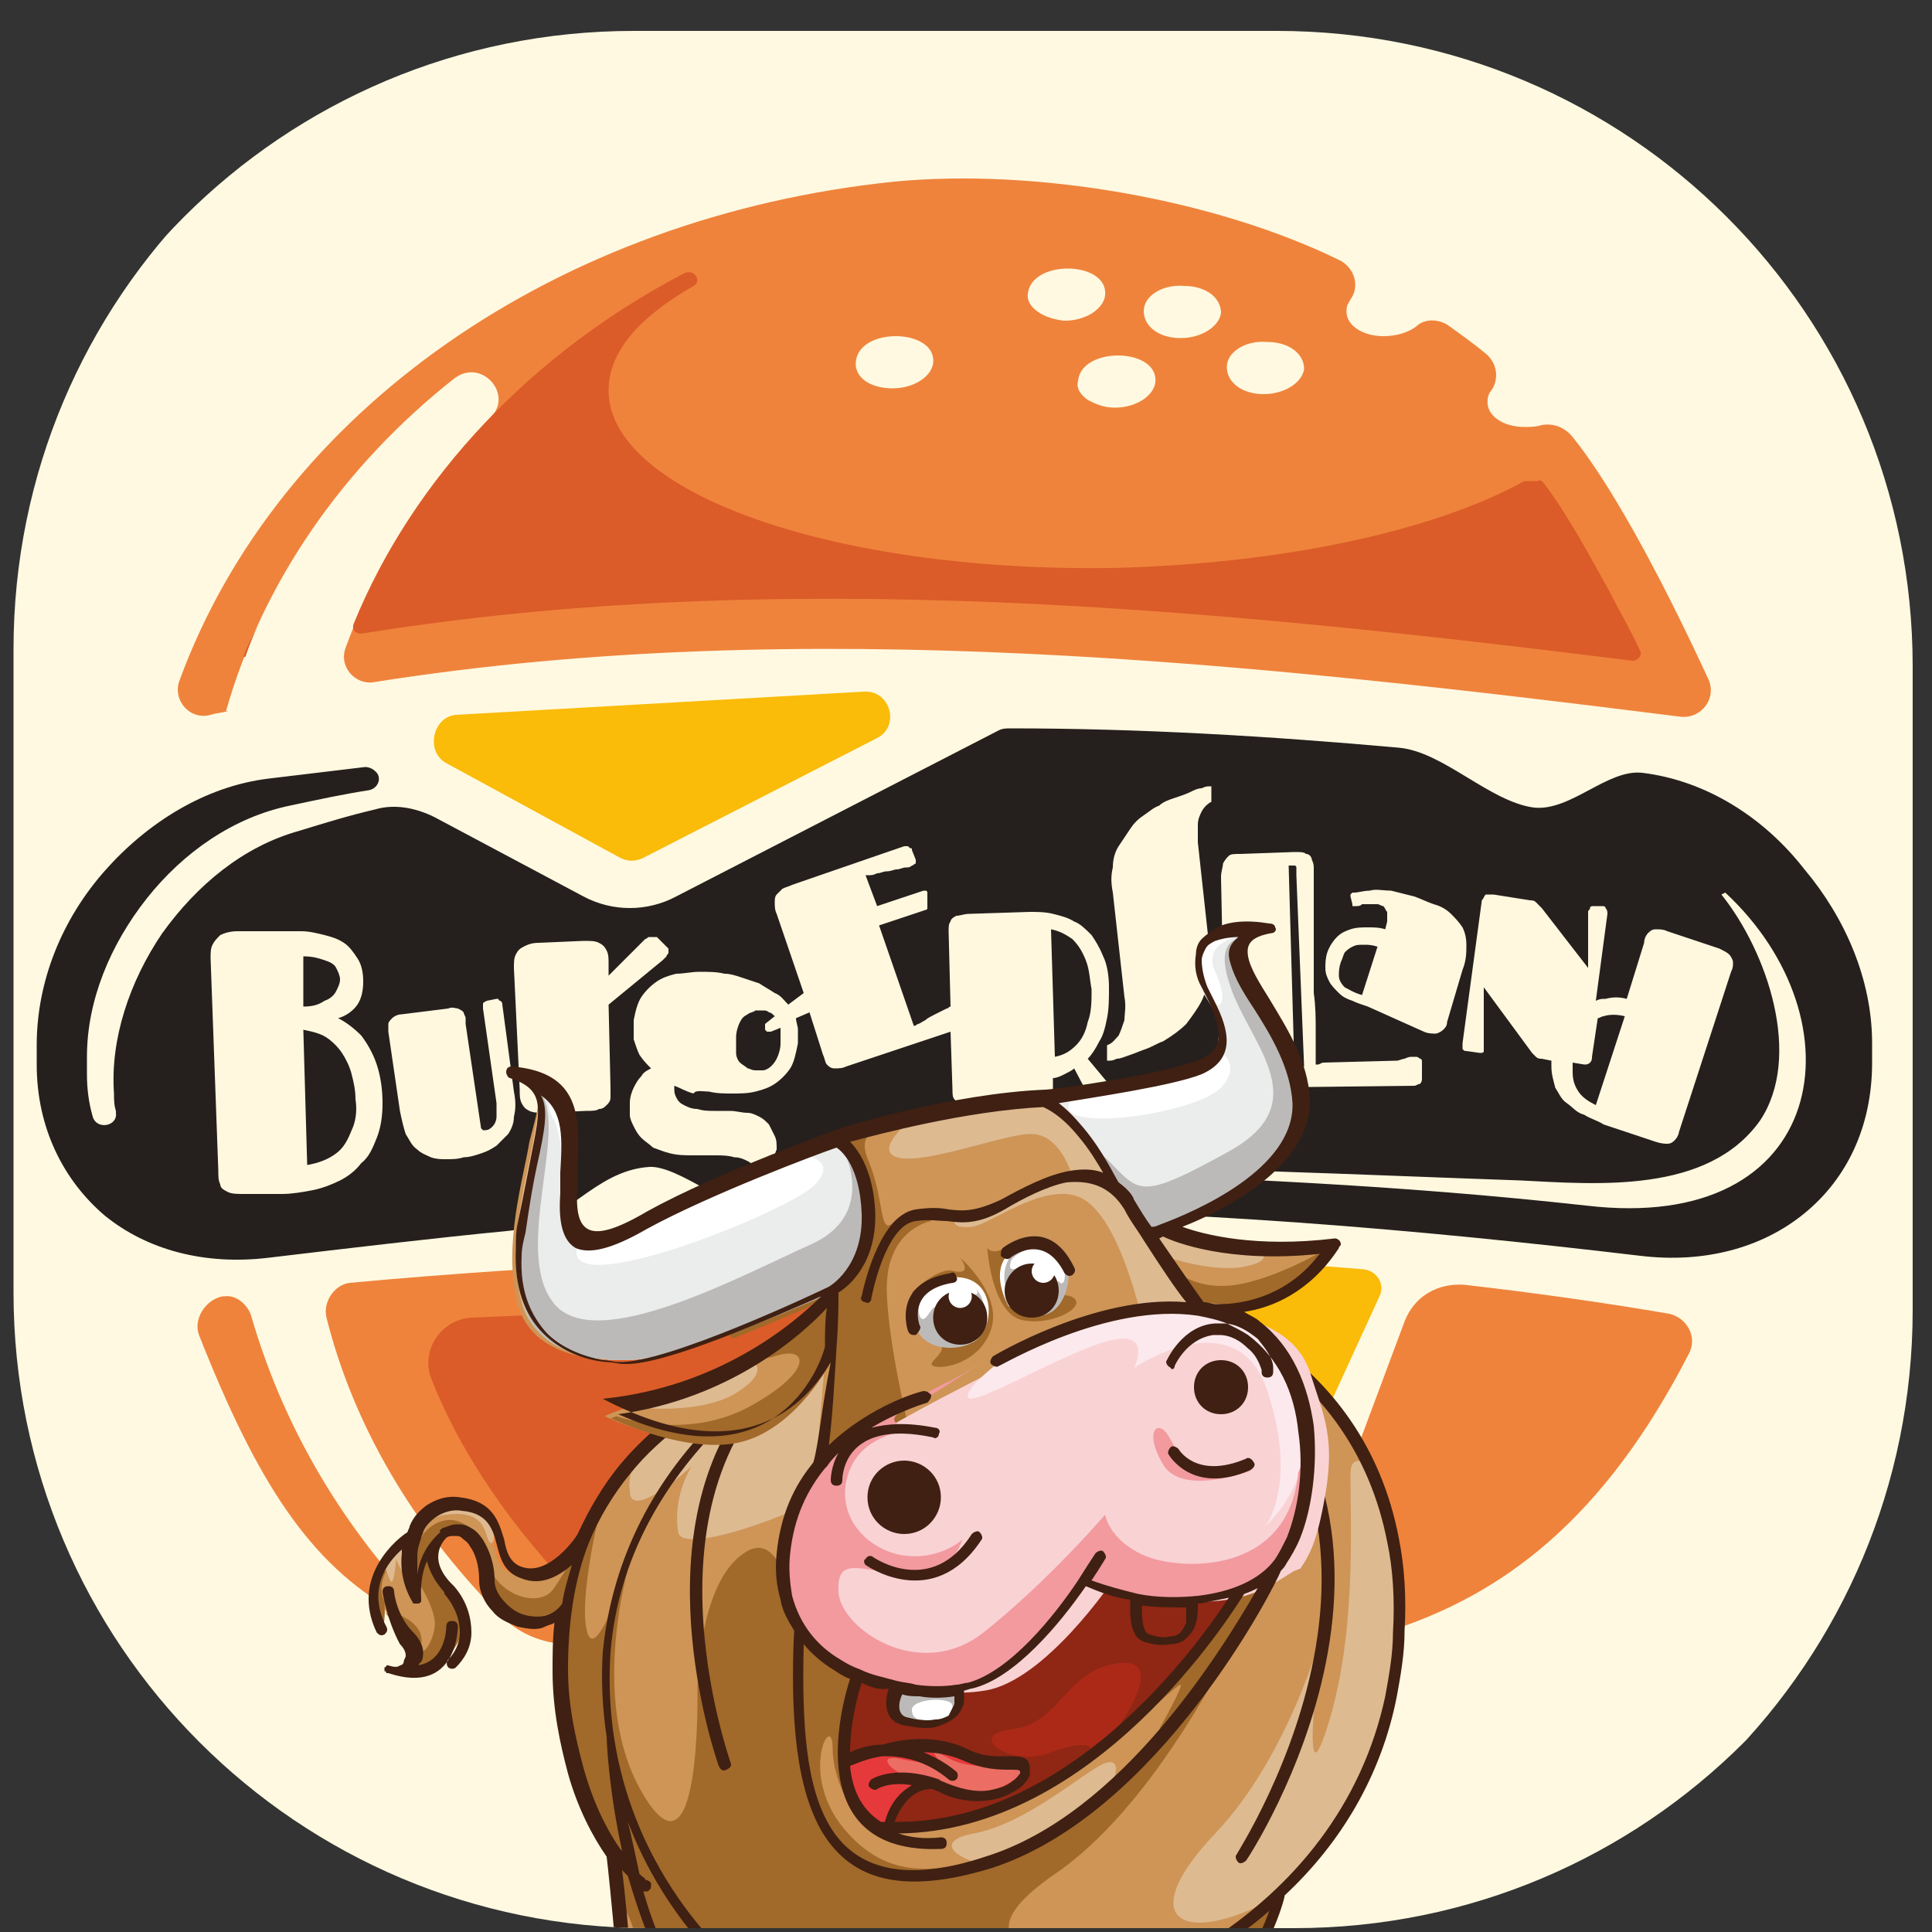
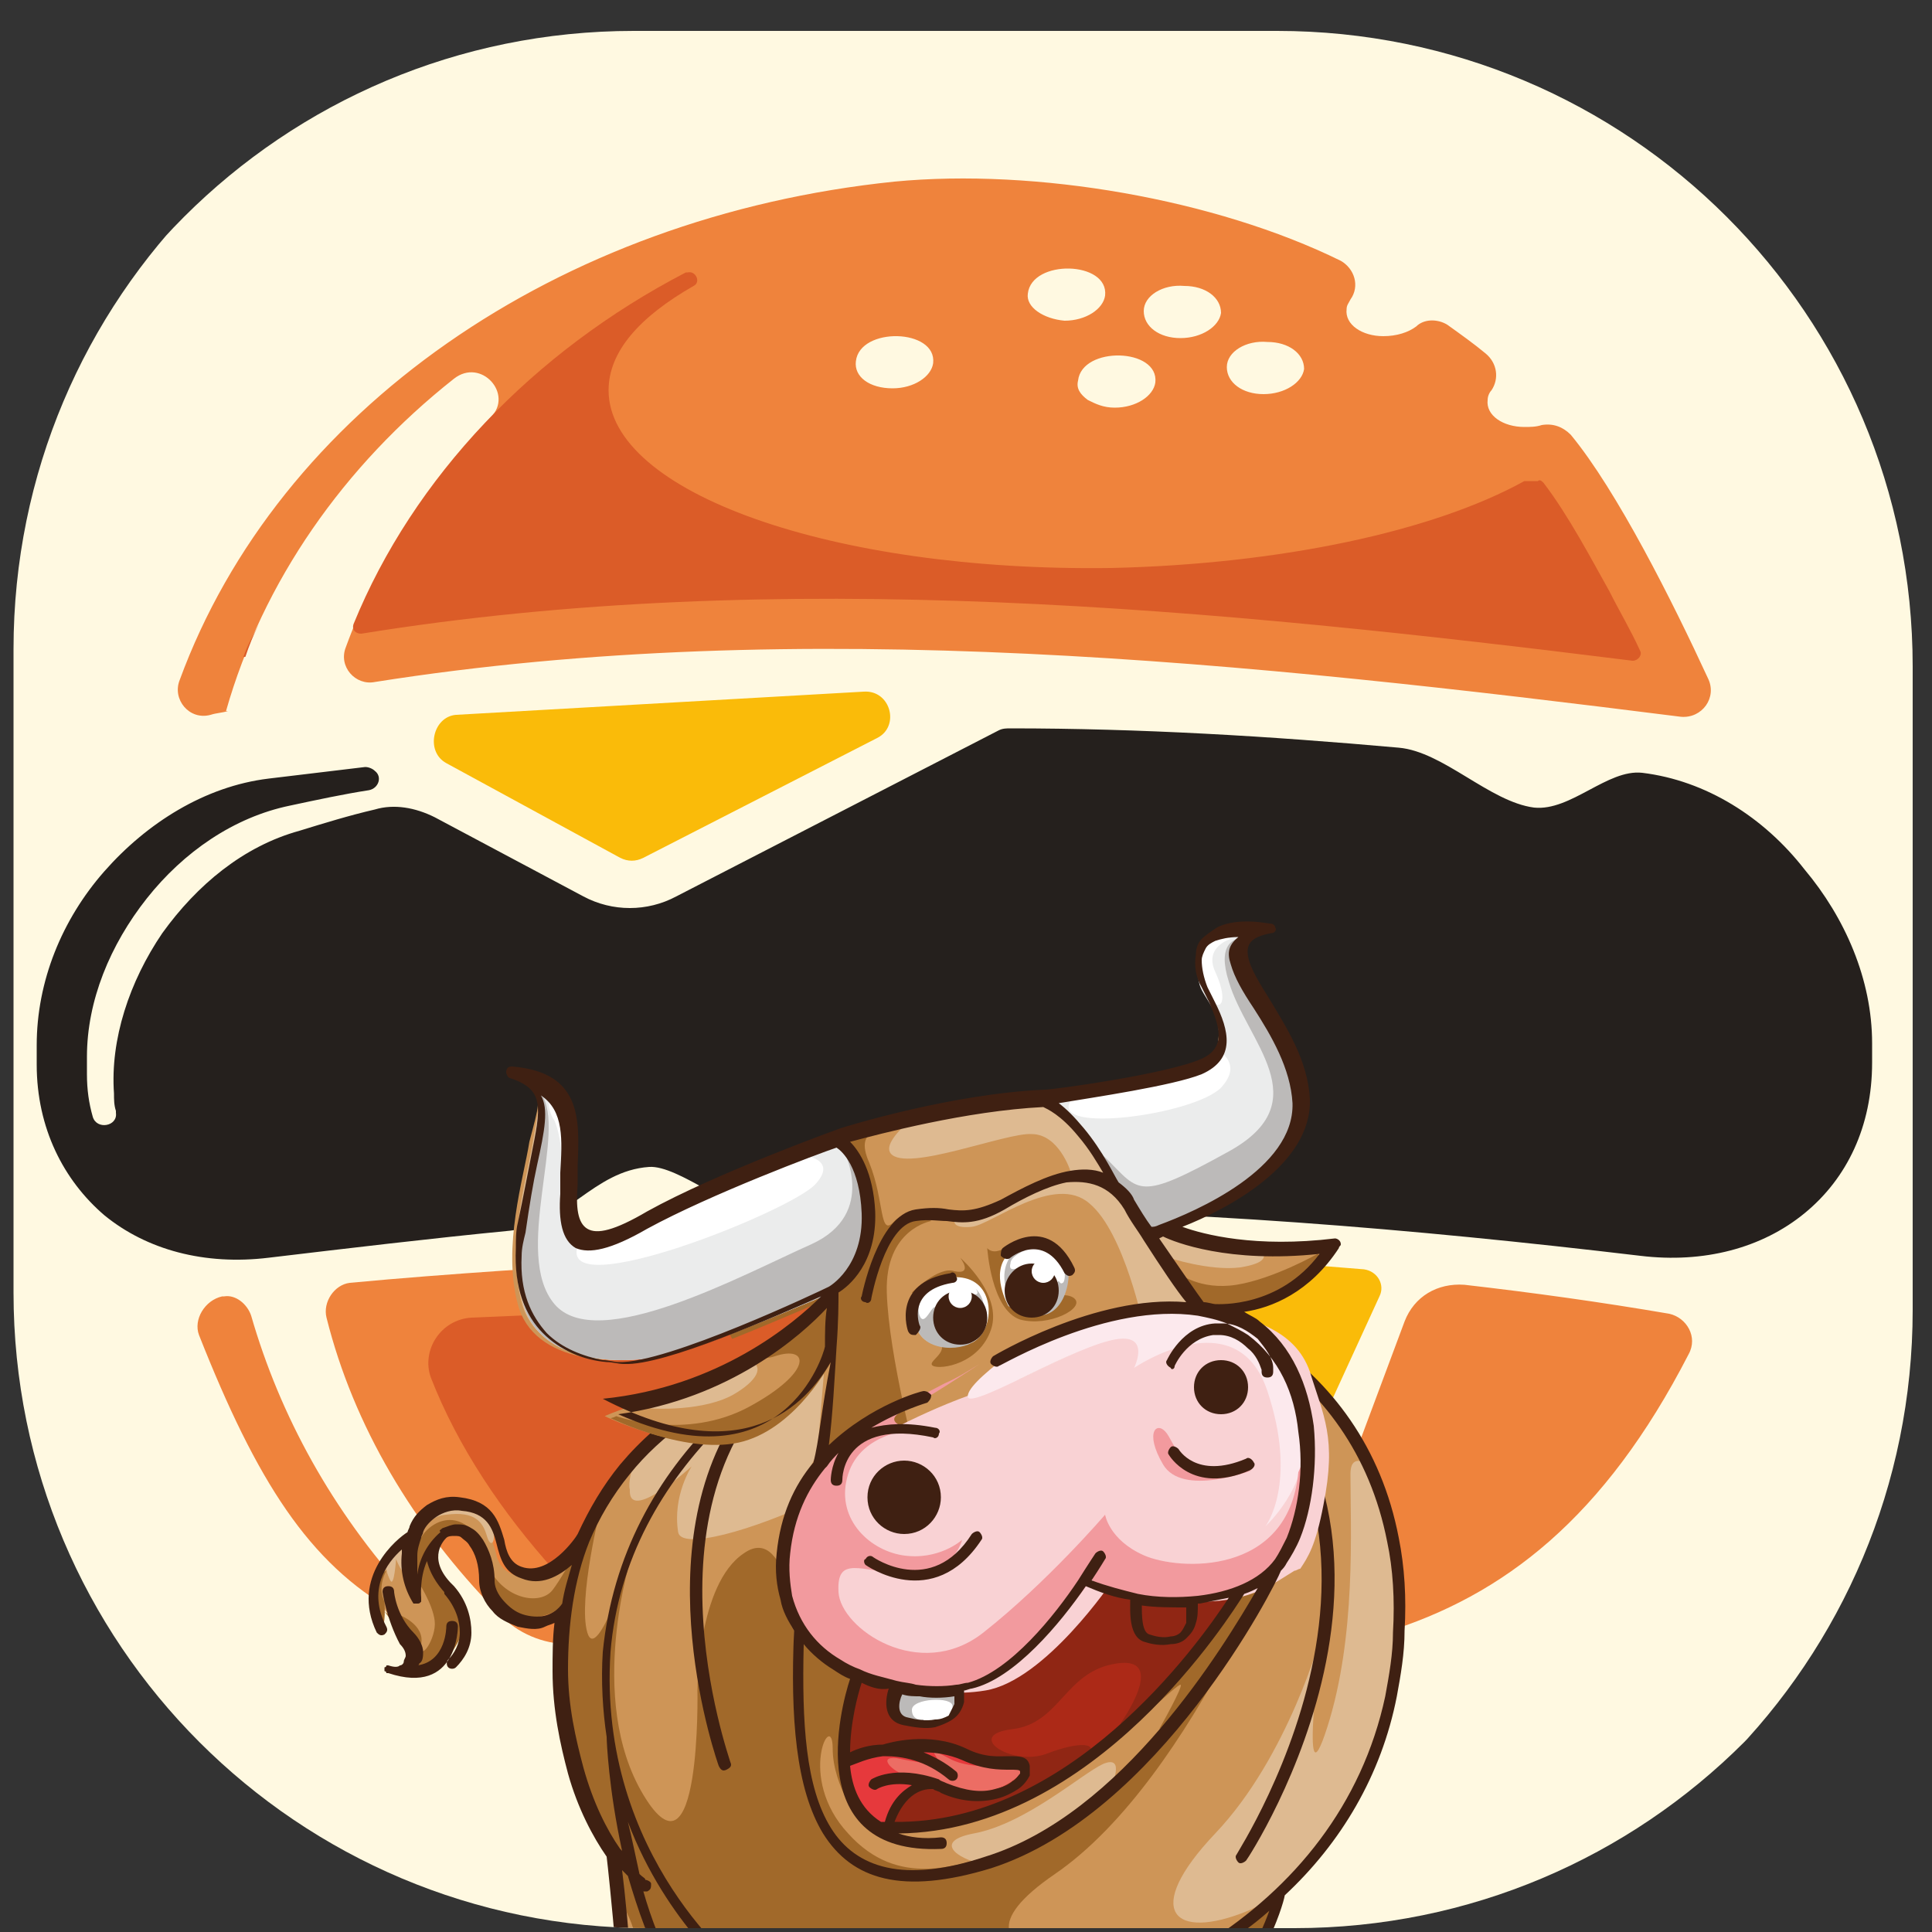
<svg xmlns="http://www.w3.org/2000/svg" xmlns:xlink="http://www.w3.org/1999/xlink" version="1.1" id="Layer_1" x="0px" y="0px" viewBox="0 0 100 100" style="enable-background:new 0 0 100 100;" xml:space="preserve">
  <rect x="0" y="0" width="100" height="100" fill="#333333" stroke="none" />
  <style type="text/css">
	.st0{clip-path:url(#SVGID_2_);fill:#FFF9E1;}
	.st1{clip-path:url(#SVGID_2_);fill:none;}
	.st2{clip-path:url(#SVGID_2_);fill:#FABB09;}
	.st3{clip-path:url(#SVGID_2_);fill:#EF833C;}
	.st4{clip-path:url(#SVGID_2_);fill:#DB5C28;}
	.st5{clip-path:url(#SVGID_2_);fill:#25201D;}
	.st6{clip-path:url(#SVGID_2_);}
	.st7{fill:none;}
	.st8{fill:#FFF8DF;}
	.st9{fill-rule:evenodd;clip-rule:evenodd;fill:#CE9557;}
	.st10{fill-rule:evenodd;clip-rule:evenodd;fill:#DEBA91;}
	.st11{fill-rule:evenodd;clip-rule:evenodd;fill:#A1692A;}
	.st12{fill-rule:evenodd;clip-rule:evenodd;fill:#8A8583;}
	.st13{fill-rule:evenodd;clip-rule:evenodd;fill:#BCBAB9;}
	.st14{fill-rule:evenodd;clip-rule:evenodd;fill:#6E6A69;}
	.st15{fill-rule:evenodd;clip-rule:evenodd;fill:#3F2012;}
	.st16{fill-rule:evenodd;clip-rule:evenodd;fill:#FFFFFF;}
	.st17{fill-rule:evenodd;clip-rule:evenodd;fill:#902614;}
	.st18{fill-rule:evenodd;clip-rule:evenodd;fill:#AC2917;}
	.st19{fill-rule:evenodd;clip-rule:evenodd;fill:#EC6D64;}
	.st20{fill-rule:evenodd;clip-rule:evenodd;fill:#E6393C;}
	.st21{fill-rule:evenodd;clip-rule:evenodd;fill:#F9D2D4;}
	.st22{fill-rule:evenodd;clip-rule:evenodd;fill:#FCE9ED;}
	.st23{fill-rule:evenodd;clip-rule:evenodd;fill:#F29A9E;}
	.st24{fill-rule:evenodd;clip-rule:evenodd;fill:#EBECEC;}
</style>
  <g>
    <defs>
      <path id="SVGID_1_" d="M67,99.8H33.6c-18.2,0-32.9-14.7-32.9-32.9V33.6c0-18.2,14.7-32.9,32.9-32.9H67c18.2,0,32.9,14.7,32.9,32.9    v33.3C99.9,85.1,85.2,99.8,67,99.8z" />
    </defs>
    <clipPath id="SVGID_2_">
      <use xlink:href="#SVGID_1_" style="overflow:visible;" />
    </clipPath>
    <path class="st0" d="M66.1,100.8H32.8C14.6,100.8-0.1,86-0.1,67.8V34.5c0-18.2,14.7-32.9,32.9-32.9h33.3C84.3,1.6,99,16.3,99,34.5   v33.3C99,86,84.3,100.8,66.1,100.8z" />
    <rect id="XMLID_219_" x="18.5" y="35.4" class="st1" width="31.6" height="9.3" />
    <path id="XMLID_217_" class="st2" d="M23.1,39.5l9,4.9c0.4,0.2,0.8,0.2,1.2,0l12.1-6.2c1.2-0.6,0.7-2.5-0.7-2.4l-21.1,1.2   C22.4,37.1,22,38.9,23.1,39.5z" />
    <rect id="XMLID_216_" x="50" y="64.1" transform="matrix(1 -9.803433e-003 9.803433e-003 1 -0.682 0.603)" class="st1" width="22.1" height="11.5" />
    <path id="XMLID_214_" class="st2" d="M53.2,64.3l17.4,1.4c0.7,0.1,1.1,0.8,0.8,1.4l-3.3,7.2c-0.2,0.5-0.9,0.7-1.4,0.4l-14.1-8.7   C51.7,65.6,52.2,64.2,53.2,64.3z" />
    <rect id="XMLID_213_" x="8.5" y="9.2" class="st1" width="81" height="28.4" />
    <path id="XMLID_201_" class="st3" d="M46.3,9.4C28.8,11.2,14.4,21.3,9.3,35.2c-0.4,1,0.5,2.1,1.6,1.8c0.3-0.1,0.6-0.1,0.9-0.2h-0.1   c1.9-6.7,6.1-12.7,11.8-17.2c1.4-1.1,3.1,0.8,1.9,2c-3.3,3.5-5.9,7.5-7.5,11.9c-0.4,1,0.5,2,1.5,1.8c22.1-3.5,45.4-1,67.6,1.8   c1.1,0.1,1.9-1,1.4-2c-1.8-3.9-4.7-9.7-7.1-12.6c-0.4-0.4-0.9-0.6-1.5-0.5c-0.3,0.1-0.6,0.1-0.9,0.1c-1.1,0-2-0.6-1.9-1.4   c0-0.2,0.1-0.4,0.2-0.5c0.4-0.6,0.3-1.4-0.3-1.9c-0.6-0.5-1.3-1-2-1.5c-0.5-0.3-1.2-0.3-1.6,0.1c-0.4,0.3-1,0.5-1.7,0.5   c-1.1,0-2-0.6-1.9-1.4c0-0.2,0.1-0.3,0.2-0.5c0.5-0.7,0.2-1.6-0.5-2C62.9,10.3,53.6,8.7,46.3,9.4L46.3,9.4z M46.3,9.4 M65.6,17.7   c1.1,0,1.9,0.6,1.9,1.4c-0.1,0.7-1,1.3-2.1,1.3c-1.1,0-1.9-0.6-1.9-1.4C63.5,18.2,64.5,17.6,65.6,17.7z M65.6,17.7 M61.3,14.8   c1.1,0,1.9,0.6,1.9,1.4c-0.1,0.7-1,1.3-2.1,1.3c-1.1,0-1.9-0.6-1.9-1.4C59.2,15.3,60.2,14.7,61.3,14.8z M61.3,14.8 M55.8,19.7   c0.2-1.8,4.2-1.7,4,0.1c-0.1,0.7-1,1.3-2.1,1.3c-0.6,0-1-0.2-1.4-0.4C55.9,20.4,55.7,20.1,55.8,19.7z M55.8,19.7 M53.2,15.2   c0.2-1.8,4.2-1.7,4,0.1c-0.1,0.7-1,1.3-2.1,1.3C54,16.5,53.1,15.9,53.2,15.2z M53.2,15.2 M44.3,18.7c0.2-1.8,4.2-1.7,4,0.1   c-0.1,0.7-1,1.3-2.1,1.3C45,20.1,44.2,19.5,44.3,18.7z" />
    <rect id="XMLID_200_" x="12.5" y="12.9" class="st1" width="72.6" height="21.4" />
    <path id="XMLID_196_" class="st4" d="M35.6,14.1C35.6,14.1,35.6,14.1,35.6,14.1c-0.1,0-0.1,0-0.1,0c-7.9,4.1-14.1,10.6-17.2,18.2   c-0.1,0.3,0.1,0.5,0.4,0.5c21.6-3.5,44.2-1.3,65.8,1.4c0.3,0,0.5-0.3,0.4-0.5c-0.5-1.1-1.1-2.1-1.6-3.1c-0.9-1.6-2.1-3.9-3.4-5.6   c-0.1-0.1-0.2-0.2-0.3-0.1c-0.2,0-0.4,0-0.5,0c-0.1,0-0.1,0-0.2,0c-4.7,2.6-12.6,4.3-21.4,4.5c-14.4,0.2-26-3.9-26-9.2   c0-2,1.6-3.8,4.4-5.4C36.3,14.6,36,14,35.6,14.1z M40.2,12.9 M13.4,32.3c-0.3,0.6-0.6,1.1-0.8,1.7l0.1,0   C12.9,33.4,13.1,32.9,13.4,32.3z" />
    <path id="XMLID_195_" class="st1" d="M10.4,64.4l76.7-0.8c0.7,0,1.2,0.5,1.2,1.2l0.2,20c0,0.7-0.5,1.2-1.2,1.2l-76.7,0.8   c-0.7,0-1.2-0.5-1.2-1.2l-0.2-20C9.2,65,9.7,64.4,10.4,64.4z" />
    <path id="XMLID_191_" class="st3" d="M10.3,69.1c3,7.6,5.7,11.8,10.1,14.3c0.6,0.3,1.1-0.4,0.7-0.9c-3.9-4.3-6.6-9.2-8.1-14.4   c-0.2-0.6-0.8-1.1-1.4-1l-0.1,0C10.6,67.3,10,68.3,10.3,69.1z M9.1,67.4 M25.7,83.4c-4.3-4.4-7.4-9.6-8.8-15.2   c-0.2-0.8,0.4-1.7,1.2-1.8c5.3-0.5,10.7-0.8,14.8-1.1c3.9-0.3,7-0.5,10.7-0.7c1.6-0.1,3.1,0.3,4.5,1.1l17.7,10.9   c1.6,1,3.7,0.3,4.4-1.5l2.5-6.7c0.5-1.3,1.7-2,3.1-1.9c3.5,0.4,7.1,0.9,10.6,1.5c0.9,0.2,1.5,1.2,1,2.1   c-8.7,16.9-20.8,16.2-37.8,16c-8.9-0.2-15.4-0.3-20.4-1C27.8,85,26.6,84.4,25.7,83.4z" />
    <rect id="XMLID_190_" x="21.6" y="67.3" class="st1" width="43.3" height="15" />
    <path id="XMLID_189_" class="st4" d="M24.4,68.2l19-0.8c1.3-0.1,2.6,0.3,3.7,1.1c4.2,3,8.7,6.2,13,9.3c1.7,1.2,1,3.9-1.1,4.1   C50.2,82.5,41,82.3,30.3,82c-0.6,0-1.2-0.3-1.6-0.7c-2.7-3-5-6.4-6.4-10C21.8,69.9,22.8,68.3,24.4,68.2z" />
    <path id="XMLID_188_" class="st1" d="M2.6,37h93.8c0.3,0,0.6,0.3,0.6,0.6v26.2c0,0.3-0.3,0.6-0.6,0.6H2.6c-0.3,0-0.6-0.3-0.6-0.6   V37.7C1.9,37.3,2.2,37,2.6,37z" />
    <path id="XMLID_187_" class="st5" d="M85,40c-1.8-0.2-3.7,2-5.6,1.8c-2.3-0.3-4.7-2.9-7-3.1c-6.7-0.6-13.4-1-20.1-1   c-0.2,0-0.4,0-0.6,0.1L35,46.4c-1.5,0.8-3.3,0.8-4.8,0l-7.7-4.1c-1-0.5-2.1-0.7-3.1-0.4c-1.3,0.3-2.6,0.7-3.9,1.1   c-2.9,0.8-5.3,2.8-7.1,5.3c-1.7,2.5-2.7,5.5-2.5,8.3c0,0.3,0,0.6,0.1,0.9c0,0,0,0,0,0.1c0.1,0.7-1,0.9-1.2,0.2   c-0.2-0.7-0.3-1.4-0.3-2.2c0-0.3,0-0.6,0-0.9c0-2.9,1.2-5.8,3.1-8.2c1.9-2.4,4.5-4.2,7.4-4.8c1.4-0.3,2.8-0.6,4.1-0.8   c0.5-0.1,0.7-0.7,0.3-1l0,0c-0.1-0.1-0.3-0.2-0.5-0.2c-1.7,0.2-3.3,0.4-5,0.6c-3.3,0.4-6.3,2.3-8.5,4.8c-2.2,2.5-3.5,5.7-3.5,9   c0,0.3,0,0.7,0,1c0,3.3,1.4,6,3.5,7.8c2.2,1.8,5.2,2.6,8.5,2.2c4.2-0.5,8.4-1,12.5-1.4c2.9-0.3,4.3-3.1,7.2-3.3   c1.5-0.1,4.4,2.4,5.9,2.4c3.3-0.1,6.6-0.2,9.9-0.2c11.8,0,23.7,1,35.5,2.4c3.3,0.4,6.3-0.4,8.5-2.2c2.2-1.8,3.5-4.5,3.5-7.8   c0-0.3,0-0.7,0-1c0-3.3-1.4-6.5-3.5-9C91.3,42.3,88.3,40.4,85,40z" />
    <g id="XMLID_153_" class="st6">
      <g id="id10_3_">
        <rect id="XMLID_186_" x="10.5" y="40.8" class="st7" width="82.6" height="22" />
-         <path id="XMLID_154_" class="st8" d="M53.6,60.4l0.1,0.2c10,0.4,18.4,0.7,28.4,1.8c12.6,1.5,14.3-9.6,7.2-16.2l-0.2,0.1     c2.4,3,4.2,8.4,2,11.7c-2.7,3.8-8.4,3.3-12.4,3.1C70.1,60.8,62,60.4,53.6,60.4z M53.6,60.4 M10.9,49.6c0-0.3,0-0.5,0.1-0.7     c0.1-0.2,0.2-0.3,0.4-0.5c0.2-0.1,0.5-0.2,0.9-0.2l2,0c0.4,0,0.9,0,1.3,0c0.4,0,0.8,0.1,1.2,0.2c0.4,0.1,0.7,0.2,1,0.4     c0.3,0.2,0.5,0.5,0.7,0.8c0.2,0.3,0.3,0.7,0.3,1.2c0,0.5-0.1,0.9-0.3,1.2c-0.2,0.3-0.6,0.6-1,0.7c0.4,0.2,0.8,0.5,1.2,0.9     c0.3,0.4,0.6,0.9,0.8,1.5c0.2,0.6,0.3,1.3,0.3,2c0,0.7-0.1,1.3-0.3,1.8c-0.2,0.5-0.4,1-0.8,1.3c-0.3,0.4-0.7,0.7-1.1,0.9     c-0.4,0.2-0.9,0.4-1.4,0.5c-0.5,0.1-1.1,0.2-1.6,0.2l-1.9,0c-0.4,0-0.7,0-0.9-0.1c-0.2-0.1-0.4-0.2-0.4-0.4     c-0.1-0.2-0.1-0.4-0.1-0.7L10.9,49.6z M10.9,49.6 M18.4,56.9c0-0.5-0.1-0.9-0.2-1.3c-0.1-0.4-0.3-0.8-0.5-1.1     c-0.2-0.3-0.5-0.6-0.8-0.8c-0.3-0.2-0.7-0.3-1.2-0.4l0.2,7c0.6-0.1,1.1-0.3,1.5-0.6c0.4-0.3,0.6-0.7,0.8-1.2     C18.4,58.1,18.5,57.5,18.4,56.9z M18.4,56.9 M15.7,52.1c0.5,0,0.8-0.1,1.1-0.3c0.3-0.1,0.5-0.3,0.6-0.5c0.1-0.2,0.2-0.4,0.2-0.6     c0-0.2-0.1-0.4-0.2-0.6c-0.1-0.2-0.3-0.3-0.6-0.4c-0.3-0.1-0.6-0.2-1.1-0.2L15.7,52.1z M15.7,52.1 M26,52c0-0.1,0-0.1-0.1-0.2     c0,0-0.1,0-0.1-0.1c0,0-0.1,0-0.1,0l-0.5,0.1C25,51.9,25,51.9,25,52c0,0.1,0,0.1,0,0.2l0.7,4.9c0,0.3,0,0.5,0,0.7     c0,0.2-0.1,0.4-0.2,0.5c-0.1,0.1-0.2,0.2-0.4,0.2c0,0-0.1,0-0.1,0c0,0,0,0-0.1-0.1l-0.8-5.4c0-0.1,0-0.2,0-0.3     c0-0.1-0.1-0.2-0.1-0.3c-0.1-0.1-0.1-0.1-0.3-0.2c-0.1,0-0.3-0.1-0.5,0l-2.4,0.3c-0.2,0-0.4,0.1-0.5,0.2     c-0.1,0.1-0.2,0.2-0.2,0.3c0,0.1,0,0.3,0,0.4l0.6,4.1c0.1,0.5,0.2,0.9,0.3,1.2c0.2,0.3,0.3,0.6,0.6,0.8c0.2,0.2,0.5,0.3,0.7,0.4     c0.3,0.1,0.5,0.1,0.8,0.1c0.3,0,0.6,0,0.9-0.1c0.3,0,0.6-0.1,0.9-0.2c0.3-0.1,0.5-0.2,0.8-0.4c0.2-0.2,0.4-0.4,0.6-0.6     c0.2-0.3,0.3-0.6,0.3-0.9c0.1-0.4,0.1-0.8,0-1.3L26,52z M26,52 M26.9,56.4c0,0.3,0,0.5,0.1,0.7c0.1,0.2,0.2,0.3,0.4,0.4     c0.2,0.1,0.5,0.1,0.8,0.1l2.1-0.1c0.3,0,0.6,0,0.7-0.1c0.2,0,0.3-0.1,0.4-0.2c0.1-0.1,0.2-0.2,0.2-0.4c0-0.2,0-0.3,0-0.5     l-0.1-4.3l2.8-2.3c0.1-0.1,0.1-0.1,0.2-0.2c0-0.1,0.1-0.1,0.1-0.2c0-0.1,0-0.1,0-0.2c0,0-0.1-0.1-0.1-0.1l-0.4-0.4     c0,0-0.1-0.1-0.1-0.1c-0.1,0-0.1,0-0.2,0c0,0-0.1,0-0.2,0c-0.1,0-0.1,0.1-0.2,0.1l-1.9,1.9l0-0.6c0-0.3,0-0.5-0.1-0.7     c-0.1-0.2-0.2-0.3-0.4-0.4c-0.2-0.1-0.4-0.1-0.8-0.1l-2.3,0.1c-0.4,0-0.6,0.1-0.8,0.2c-0.2,0.1-0.3,0.2-0.4,0.4     c-0.1,0.2-0.1,0.4-0.1,0.7L26.9,56.4z M26.9,56.4 M36.7,56.5c0.4,0.1,0.8,0.1,1.2,0.1c0.4,0,0.8,0,1.2-0.1c0.4-0.1,0.7-0.2,1-0.4     c0.3-0.2,0.6-0.5,0.8-0.8c0.2-0.3,0.3-0.8,0.4-1.3c0-0.3,0-0.5,0-0.7c0-0.2-0.1-0.4-0.1-0.6l0.7-0.3l0.7,2.2     c0.1,0.2,0.1,0.4,0.2,0.5c0.1,0.1,0.2,0.2,0.4,0.2c0.2,0,0.4,0,0.6-0.1l5.4-1.8l0.1,3c0,0.2,0,0.4,0.1,0.5     c0.1,0.1,0.2,0.2,0.3,0.3c0.2,0.1,0.4,0.1,0.7,0.1l3.1-0.1c0.3,0,0.5-0.1,0.6-0.1c0.2-0.1,0.3-0.2,0.3-0.3     c0.1-0.1,0.1-0.3,0.1-0.5l0-0.5c0.2,0,0.4-0.1,0.6-0.2c0.2-0.1,0.4-0.2,0.5-0.3l1,1.9c0,0.1,0.1,0.1,0.2,0.2c0,0,0.1,0,0.2,0     c0,0,0.1,0,0.1,0c0,0,0.1,0,0.1,0l0.4-0.3c0,0,0.1-0.1,0.2-0.1c0-0.1,0.1-0.1,0.1-0.2c0,0,0-0.1,0-0.1c0,0,0-0.1-0.1-0.1     l-1.5-1.8c0.2-0.2,0.4-0.5,0.6-0.9c0.2-0.3,0.3-0.7,0.4-1.2c0.1-0.5,0.1-1,0.1-1.6c0-0.6-0.1-1.2-0.3-1.6     c-0.2-0.5-0.4-0.8-0.6-1.1c-0.3-0.3-0.6-0.6-0.9-0.7c-0.3-0.2-0.7-0.3-1.1-0.4c-0.4-0.1-0.8-0.1-1.2-0.1l-3.1,0.1     c-0.3,0-0.5,0.1-0.7,0.1c-0.2,0.1-0.3,0.2-0.3,0.3c-0.1,0.1-0.1,0.3-0.1,0.5l0.1,3.9c-0.1,0-0.1,0.1-0.2,0.1     c-0.2,0.1-0.4,0.2-0.6,0.3c-0.2,0.1-0.4,0.2-0.5,0.3c-0.2,0.1-0.3,0.2-0.4,0.2c-0.1,0.1-0.2,0.1-0.2,0.1l-1.8-5.2l2.4-0.8     c0,0,0.1,0,0.1-0.1c0,0,0-0.1,0-0.1L48,46.2c0,0,0-0.1-0.1-0.1c0,0-0.1,0-0.1,0l-2.4,0.8l-0.6-1.6c0,0,0,0,0.2,0     c0.1,0,0.2,0,0.4-0.1c0.2,0,0.3-0.1,0.5-0.1c0.2,0,0.4-0.1,0.5-0.1c0.2,0,0.3-0.1,0.5-0.1c0.1,0,0.2,0,0.3-0.1     c0.1,0,0.1-0.1,0.2-0.1c0,0,0-0.1,0-0.2L47.2,44c0-0.1,0-0.1-0.1-0.1c0,0-0.1-0.1-0.1-0.1c-0.1,0-0.1,0-0.2,0l-5.8,2     c-0.2,0.1-0.3,0.1-0.5,0.2c-0.1,0.1-0.2,0.2-0.3,0.3c-0.1,0.1-0.1,0.3-0.1,0.4c0,0.2,0,0.4,0.1,0.6l1.4,4.1L40.8,52     c-0.2-0.2-0.4-0.5-0.7-0.6c-0.3-0.2-0.5-0.3-0.8-0.5c-0.3-0.1-0.6-0.2-0.9-0.3c-0.3-0.1-0.6-0.2-0.9-0.2     c-0.4-0.1-0.8-0.1-1.3-0.1c-0.4,0-0.8,0.1-1.2,0.1c-0.4,0.1-0.7,0.2-1,0.4c-0.3,0.2-0.6,0.5-0.8,0.8c-0.2,0.3-0.3,0.7-0.4,1.2     c0,0.4,0,0.7,0,1c0.1,0.3,0.2,0.6,0.3,0.8c0.2,0.3,0.4,0.5,0.6,0.7c-0.2,0.1-0.4,0.2-0.5,0.4c-0.2,0.2-0.3,0.4-0.4,0.6     c-0.1,0.2-0.2,0.5-0.2,0.8c0,0.2,0,0.4,0,0.6c0,0.2,0.1,0.4,0.2,0.6c0.1,0.2,0.2,0.4,0.4,0.6c0.2,0.2,0.4,0.3,0.6,0.5     c0.3,0.1,0.5,0.2,0.9,0.3c0.4,0.1,0.8,0.1,1.2,0.1c0.4,0,0.7,0,1.1,0c0.3,0,0.7,0,1,0.1c0.3,0,0.5,0.1,0.7,0.2     c0.2,0.1,0.3,0.2,0.3,0.3c0,0,0,0,0,0.1c0,0,0.1,0,0.1,0.1l0.5,0.1c0.1,0,0.1,0,0.1,0c0,0,0.1,0,0.1-0.1c0.1-0.2,0.1-0.3,0.2-0.5     c0.1-0.2,0.1-0.4,0.2-0.6c0-0.3,0-0.5-0.1-0.7c-0.1-0.2-0.2-0.4-0.3-0.6c-0.2-0.2-0.3-0.3-0.5-0.4c-0.2-0.1-0.4-0.2-0.6-0.2     c-0.3,0-0.6-0.1-0.9-0.1c-0.3,0-0.6,0-0.8,0c-0.3,0-0.6,0-0.9-0.1c-0.3,0-0.5-0.1-0.7-0.2c-0.2-0.1-0.3-0.2-0.4-0.4     c-0.1-0.2-0.1-0.3-0.1-0.5c0,0,0-0.1,0-0.1c0.3,0.1,0.6,0.3,1,0.4C36,56.4,36.4,56.5,36.7,56.5z M36.7,56.5 M39.6,53.3     C39.6,53.3,39.6,53.3,39.6,53.3c0.1,0.1,0.1,0.1,0.1,0.1c0,0,0,0,0.1,0c0,0,0,0,0.1,0l0.5-0.2c0,0.1,0,0.2,0,0.4     c0,0.1,0,0.3,0,0.4c0,0.3-0.1,0.6-0.2,0.8c-0.1,0.2-0.2,0.3-0.3,0.4c-0.1,0.1-0.3,0.2-0.4,0.2c-0.1,0-0.3,0-0.4,0     c-0.2,0-0.3-0.1-0.4-0.1c-0.1-0.1-0.3-0.2-0.4-0.3c-0.1-0.1-0.2-0.3-0.2-0.5c0-0.2,0-0.5,0-0.8c0-0.3,0.1-0.6,0.2-0.8     c0.1-0.2,0.2-0.3,0.4-0.4c0.1-0.1,0.3-0.1,0.4-0.2c0.1,0,0.3,0,0.4,0c0.1,0,0.2,0,0.3,0.1c0.1,0,0.2,0.1,0.3,0.2l-0.5,0.4     c0,0,0,0,0,0c0,0,0,0.1,0,0.1c0,0,0,0,0,0.1c0,0,0,0,0,0L39.6,53.3z M39.6,53.3 M56.5,51.2c0,0.6,0,1.2-0.2,1.7     c-0.1,0.5-0.3,0.9-0.6,1.2c-0.3,0.3-0.6,0.5-1.1,0.6l-0.2-6.6c0.5,0.1,0.8,0.3,1.1,0.5c0.3,0.3,0.5,0.6,0.7,1.1     C56.4,50.2,56.4,50.7,56.5,51.2z M56.5,51.2 M63.4,55.2c0,0.3,0,0.5,0.1,0.6c0,0.2,0.2,0.3,0.3,0.4c0.1,0.1,0.3,0.1,0.6,0.1     l8.8-0.1c0.1,0,0.2-0.1,0.3-0.1c0.1-0.1,0.1-0.2,0.1-0.3l0-0.8c0-0.1,0-0.2-0.1-0.2c0,0-0.1-0.1-0.2-0.1c0,0-0.1,0-0.2,0     c-0.1,0-0.2,0-0.4,0.1c-0.1,0-0.3,0.1-0.4,0.1c-0.1,0-3.7,0.1-3.8,0.1c-0.1,0-0.2,0.1-0.3,0.1c-0.1,0-0.1,0-0.1,0     c0-0.6,0-1.2,0-1.8c0-0.6,0-1.2-0.1-1.9c0-0.6,0-1.2,0-1.8c0-0.6,0-1.1,0-1.6c0-0.5,0-0.9,0-1.3c0-0.4,0-0.7,0-0.9     c0-0.2,0-0.3,0-0.3c0-0.1,0-0.3,0-0.5c0-0.2,0-0.3-0.1-0.5c0-0.1-0.1-0.3-0.3-0.3c-0.1-0.1-0.3-0.1-0.6-0.1l-2.8,0.1     c-0.3,0-0.5,0-0.6,0.1c-0.1,0.1-0.2,0.2-0.3,0.4c0,0.2-0.1,0.4-0.1,0.7L63.4,55.2z M63.4,55.2 M67.5,55.2L67,55.3l-0.3-10.5     c0.1,0,0.2,0,0.3,0c0.1,0,0.1,0.1,0.1,0.1c0,0.1,0,0.2,0,0.4L67.5,55.2z M67.5,55.2 M73.7,53.4c0.2,0.1,0.5,0.1,0.6,0.1     c0.1,0,0.3-0.1,0.4-0.2c0.1-0.1,0.2-0.2,0.2-0.4l0.8-2.7c0.2-0.5,0.2-0.9,0.2-1.3c0-0.4-0.1-0.7-0.2-0.9     c-0.2-0.3-0.4-0.5-0.6-0.7c-0.2-0.2-0.5-0.4-0.9-0.5c-0.3-0.1-0.7-0.3-1-0.4c-0.4-0.1-0.8-0.2-1.2-0.3c-0.4,0-0.8-0.1-1.1,0     c-0.3,0-0.6,0.1-0.8,0.1c0,0-0.1,0-0.1,0c0,0,0,0-0.1,0.1c0,0,0,0,0,0c0,0,0,0,0,0.1l0.1,0.4c0,0,0,0.1,0,0.1c0,0,0,0,0,0     c0,0,0,0,0.1,0c0,0,0.1,0,0.1,0c0.1,0,0.2,0,0.3-0.1c0.1,0,0.2,0,0.4,0c0.1,0,0.3,0,0.4,0c0.1,0,0.2,0.1,0.3,0.1     c0.1,0.1,0.1,0.2,0.2,0.3c0,0.1,0,0.3,0,0.5l-0.1,0.4c-0.3-0.1-0.6-0.1-0.9-0.1c-0.3,0-0.6,0-0.9,0.1c-0.3,0.1-0.5,0.2-0.7,0.4     c-0.2,0.2-0.4,0.5-0.5,0.8c-0.1,0.3-0.1,0.6-0.1,0.8c0,0.3,0.1,0.5,0.2,0.7c0.1,0.2,0.3,0.4,0.5,0.6c0.2,0.2,0.4,0.3,0.7,0.4     c0.2,0.1,0.5,0.2,0.8,0.3L73.7,53.4z M73.7,53.4 M71.3,49l-0.8,2.5c-0.4-0.1-0.7-0.3-0.9-0.4c-0.2-0.2-0.3-0.4-0.3-0.6     c0-0.2,0-0.4,0.1-0.7c0.1-0.2,0.1-0.3,0.2-0.5c0.1-0.1,0.2-0.2,0.4-0.3c0.2-0.1,0.3-0.1,0.6-0.1C70.8,48.9,71,48.9,71.3,49z      M71.3,49 M82.5,46.9c-0.1,0-0.2,0-0.2,0.1c0,0.1-0.1,0.1-0.1,0.2c0,0.1,0,0.2,0,0.3c0,0.1,0,0.3,0,0.5c0,0.2,0,0.4,0,0.5     c0,0.2,0,0.4,0,0.6c0,0.2,0,0.3,0,0.5c0,0.2,0,0.3,0,0.4c0,0.1,0,0.1,0,0.1l-2.4-3.1c-0.1-0.1-0.2-0.2-0.3-0.3     c-0.1-0.1-0.2-0.1-0.3-0.1l-1.9-0.3c-0.2,0-0.3,0-0.4,0c-0.1,0.1-0.1,0.2-0.2,0.3l-1,7.4c0,0.1,0,0.2,0,0.3     c0.1,0.1,0.1,0.1,0.2,0.1l0.7,0.1c0.1,0,0.2,0,0.2-0.1c0,0,0-0.1,0-0.2c0-0.1,0-0.2,0-0.3c0-0.1,0-0.3,0-0.5c0-0.2,0-0.4,0-0.6     c0-0.2,0-0.4,0-0.6c0-0.2,0-0.4,0-0.5c0-0.2,0-0.3,0-0.4c0-0.1,0-0.1,0-0.2l2.5,3.4c0.1,0.1,0.1,0.1,0.2,0.2     c0.1,0.1,0.2,0.1,0.3,0.1l0.5,0.1c0,0.1,0,0.2,0,0.3c0,0.4,0.1,0.7,0.2,1.1c0.2,0.3,0.3,0.6,0.6,0.8c0.3,0.2,0.5,0.5,0.9,0.6     c0.3,0.2,0.7,0.3,1,0.5l2.7,0.9c0.3,0.1,0.5,0.1,0.6,0.1c0.2,0,0.3-0.1,0.4-0.2c0.1-0.1,0.2-0.3,0.2-0.4l2.7-8.3     c0.1-0.2,0.1-0.3,0.1-0.5c0-0.1-0.1-0.3-0.2-0.4c-0.1-0.1-0.3-0.2-0.5-0.3l-2.7-0.9c-0.2-0.1-0.4-0.1-0.6-0.1     c-0.2,0-0.3,0.1-0.4,0.2c-0.1,0.1-0.2,0.3-0.2,0.5l-0.9,2.9c-0.4-0.1-0.7-0.1-1.1,0c-0.2,0-0.3,0-0.5,0.1l0.6-4.5     c0-0.1,0-0.2-0.1-0.3c0-0.1-0.1-0.1-0.2-0.1L82.5,46.9z M82.5,46.9 M81.4,55l0.6,0.1c0.1,0,0.2,0,0.3-0.1     c0.1-0.1,0.1-0.2,0.1-0.3l0.3-2c0.1,0,0.2-0.1,0.3-0.1c0.3-0.1,0.7-0.1,1.1,0l-1.5,4.6c-0.4-0.2-0.7-0.4-0.9-0.7     c-0.2-0.3-0.3-0.6-0.3-1C81.4,55.3,81.4,55.2,81.4,55z M81.4,55 M58.2,51.6c0.1,0.5,0,0.9,0,1.2c-0.1,0.3-0.2,0.6-0.3,0.8     c-0.2,0.2-0.3,0.4-0.6,0.5c0,0,0,0,0,0c0,0,0,0,0,0.1l0,0.6c0,0,0,0,0,0c0,0,0,0,0,0c0,0,0,0,0,0.1c0,0,0,0,0.1,0     c0.1,0,0.2,0,0.4-0.1c0.2,0,0.4-0.1,0.7-0.2c0.3-0.1,0.5-0.2,0.8-0.3c0.3-0.1,0.6-0.3,0.9-0.4c0.5-0.3,0.9-0.6,1.2-0.9     c0.3-0.4,0.6-0.8,0.8-1.2c0.2-0.4,0.3-0.9,0.4-1.3c0.1-0.5,0.1-0.9,0-1.4L62,43.6c0-0.3,0-0.6,0-0.9c0-0.3,0.1-0.5,0.2-0.7     c0.1-0.2,0.3-0.4,0.5-0.5c0,0,0,0,0,0c0,0,0,0,0-0.1l0-0.6c0,0,0-0.1,0-0.1c0,0,0,0,0,0c0,0,0,0,0,0c0,0,0,0-0.1,0     c-0.1,0-0.2,0-0.4,0.1c-0.2,0-0.4,0.1-0.6,0.2c-0.2,0.1-0.5,0.2-0.8,0.3c-0.3,0.1-0.6,0.2-0.8,0.4c-0.3,0.1-0.5,0.3-0.8,0.5     c-0.3,0.2-0.5,0.4-0.7,0.7c-0.2,0.3-0.4,0.6-0.6,0.9c-0.2,0.3-0.3,0.7-0.3,1.1c-0.1,0.4-0.1,0.8,0,1.3L58.2,51.6z" />
      </g>
    </g>
    <ellipse id="XMLID_2_" class="st1" cx="50.1" cy="51.2" rx="51.5" ry="49.3" />
    <g class="st6">
      <path id="XMLID_602_" class="st9" d="M53.3,104.3l0.4,2.9l2.7,1.9c0,0,0.2-1.3,0.8-2.3c0.7-1.1,1.3-3.8,1.3-3.8    S55.5,103.9,53.3,104.3L53.3,104.3z M57.6,66.3c0,0,6.9,1.3,10.3,5.1c3.4,3.8,5.3,8.2,4.7,13.9c-0.6,5.7-3.2,9.2-4.2,10.4    c-0.9,1.2-2.2,2.5-2.2,2.5s-1.8,4.4-3.7,6.4c-1.9,2-3,3.4-3.3,5.4c-0.3,2.1,0.3,3.3,0.3,3.3s1.9,0.7,3,2.2c1.1,1.5,0.4,2.5,0,2.5    c-0.5,0.1-0.9-0.2-0.9-0.2s-0.1,0.9-1.3,0.6c-1.3-0.3-4.6-2.2-4.9-3c-0.4-0.8,0.3-1.6,1.1-2.1c0.8-0.5,1.2-0.9,1.2-0.9    s-1.5-0.5-2-0.9c-0.4-0.3-0.4-0.2-0.3,0.4c0.1,0.6,0.4,1.2-1.3,0.7c-1.7-0.5-4.4-2.3-4.5-3.3c-0.1-1,0.9-1.7,1.4-2    c0.5-0.3,0.9-0.3,0.9-0.6c0-0.4-0.8-2.2-0.8-2.2s-3,0.4-6.1,0.1c-3-0.3-3.5-0.5-3.5-0.5s-1.4,1.5-1.2,2.9c0.2,1.3,0.7,2,0.5,2.5    c-0.2,0.5-0.7,0.8-0.9,1.8c-0.3,1,0.1,1.9,0.1,1.9s2.2,1,2.3,1.7c0.1,0.7-3.1,3-4.7,3.6c-1.6,0.5-1.8,0.1-1.7-0.2    c0.1-0.3,0-0.4-0.5-0.1c-0.5,0.3-2.1,0.3-1-1.8c1.1-2.1,2.2-2.7,2.8-3c0.6-0.2,0.7-0.2,0.8-0.6c0-0.4,0-2.7-0.6-4.6    c-0.6-2-1.8-4.2-1.8-4.2s-0.8,1-1.2,1.8c-0.4,0.8-0.5,1.5-0.2,1.7c0.2,0.2,2.4,1.2,2.2,2.1c-0.2,0.9-2.8,3.2-4.2,3.7    c-1.4,0.5-2,0.4-1.8-0.3c0.2-0.7,0.1-0.8-0.6-0.3c-0.8,0.4-1.2,0.6-1.3,0c0-0.5,0.1-2.1,1.4-3.3c1.3-1.3,2.5-1.7,2.5-1.7    s0-4.5-0.4-6.9c-0.4-2.4-0.3-4.8-0.3-4.8s-1.7-2.2-2.4-5.6c-0.7-3.4-0.5-5.2-0.4-6.1c0.2-0.9,0.2-1.2-0.2-0.9    c-0.4,0.3-2.8,0.9-3.4-0.7c-0.6-1.6-0.2-2.7-1.2-3.2c-1-0.5-1.8,0.1-1.8,0.9c0,0.8,1.7,2.7,1.7,3.6c0,0.9-1,2-1,2    s-1.8,0.8-1.9,0.5c-0.1-0.4,0.2-1.3-0.2-1.8c-0.4-0.5-1.2-1.7-1.2-1.7s0.1,1.4-0.2,1.3c-0.3-0.2-0.6-2.4,0.4-3.7    c1-1.4,0.8-0.6,1.2-1.3c0.4-0.7,0.9-1.3,2.2-1.3c1.3,0,2,0.9,2.4,2.5c0.4,1.6,2.4,1.1,3,0.5c0.7-0.6,1-1,2-2.9    c1-1.9,2.6-3.6,5.2-5.3c2.6-1.7,3.7-1.8,6-2.8c2.2-1.1,4.4-2.4,7.2-3.2C52.2,65.9,54,65.8,57.6,66.3L57.6,66.3z" />
      <path id="XMLID_594_" class="st10" d="M32.9,75.4c0.9-0.9,1.9-1.8,3.3-2.7c2.6-1.7,3.7-1.8,6-2.8c2.1-1,4-2.1,6.5-2.9    c0.7,1.4-0.1,3.2,0.3,4.8c0.7,3.5-13.6,9.4-13.9,7.5c-0.3-1.9,0.7-3.4,0.7-3.4s-3.3,3-3.2,1.2C32.5,76.7,32.7,76.1,32.9,75.4    L32.9,75.4z M35.2,108.1c0.7,0.4,1.4,1,1.3,1.5c-0.2,0.9-2.8,3.2-4.2,3.7c-1.4,0.5-2,0.4-1.8-0.3c0.1-0.2,0.1-0.4,0.1-0.5    C32.2,110.8,34,109.3,35.2,108.1L35.2,108.1L35.2,108.1z M38.1,111.6c-0.1-0.9-0.2-2.2-0.6-3.3c-0.2-0.7-0.5-1.5-0.8-2.2l0,0    c0.1-2,0.6-1.8,1.3,0.3c0.7,2.1,0.4,4.8,0.4,4.8L38.1,111.6L38.1,111.6z M37.8,118.5C37.7,118.5,37.7,118.5,37.8,118.5    c-1.7,0.6-1.9,0.2-1.8-0.2c0.1-0.3,0-0.4-0.5-0.1c-0.5,0.3-2.1,0.3-1-1.8c0.6-1.2,1.3-2,1.9-2.4C36.3,114.1,37,116.2,37.8,118.5    L37.8,118.5L37.8,118.5z M63.6,103.3c-0.3,0.5-0.7,1-1,1.3c-1.9,2-3,3.4-3.3,5.4c-0.3,2.1,0.3,3.3,0.3,3.3s1.9,0.7,3,2.2    c1.1,1.5,0.4,2.5,0,2.5c-0.5,0.1-0.9-0.2-0.9-0.2s-0.1,0.9-1.3,0.6c-0.1,0-0.2,0-0.3-0.1c0-0.1,0-0.1,0-0.1s-0.3-1.5-1.2-4.6    c-0.9-3.1,0.3-7.4,2.4-9.3C62.6,103.2,63.2,103.1,63.6,103.3L63.6,103.3L63.6,103.3z M70.9,75.8c1.4,2.8,2,5.8,1.6,9.5    c-0.6,5.7-3.2,9.2-4.2,10.4c-0.9,1.2-2.2,2.5-2.2,2.5s0,0-0.1,0.1c-0.5,0.2-1,0.4-1.4,0.6c-3.9,1.6-5.5,0-1.7-4    c3.8-4,5.5-10.3,5.5-10.3s-1.2,9.5,0.3,4.8c1.5-4.7,1.2-10.2,1.2-13.1C69.9,75.5,70.3,75.5,70.9,75.8L70.9,75.8L70.9,75.8z     M19.6,81.6c0.1-0.4,0.3-0.8,0.5-1.1c1-1.4,0.8-0.6,1.2-1.3c0.4-0.7,0.9-1.3,2.2-1.3c0.9,0,1.5,0.4,2,1.2c0.2,0.7-0.1,1.1-0.3,0.4    c-0.2-0.7-0.6-1.3-2.1-1.1c-1.5,0.1-2,2.4-2.1,2.9c-0.1,0.4-0.5-0.6-0.5-0.6s-0.1,1.5-0.3,1.1c-0.2-0.4-0.2-0.6-0.2-0.6L19.6,81.6    z" />
      <path id="XMLID_591_" class="st11" d="M19.9,82.9c0,0,0.1,1.4-0.2,1.3c-0.2-0.1-0.4-1.5-0.1-2.7l0.4-0.2    C20,81.3,19.5,82.1,19.9,82.9L19.9,82.9z M66.1,98.5c-0.2,0.6-1,2.2-1.9,3.7c-0.4-0.2-1.1-0.4-2.2,0.2c-1.8,1-2.7,1.7-3.7,3.9    c-1,2.2-2.1,2.5-1.2,3.9c0.9,1.4-5,0.9-4.7-0.5c0.2-0.9,1-1.7,1.5-2.3l2.3,1.6c0,0,0.2-1.3,0.8-2.3c0.7-1.1,1.3-3.8,1.3-3.8    s-2.9,1-5.2,1.4l0.2,1.2c-0.2-0.1-0.3-0.2-0.3-0.2s-0.8,0.7-0.6,1.7c0.3,1,0,2.2-1.6,1.9c-0.3,0-0.8,0.2-1.3,0.5c0,0,0-0.1,0-0.1    c-0.1-1,0.9-1.7,1.4-2c0.5-0.3,0.9-0.3,0.9-0.6c0-0.4-0.8-2.2-0.8-2.2s-3,0.4-6.1,0.1c-3-0.3-3.5-0.5-3.5-0.5s-1.4,1.5-1.2,2.9    c0.2,1.3,0.7,2,0.5,2.5c-0.2,0.5-0.7,0.8-0.9,1.8c-0.3,1,0.1,1.9,0.1,1.9s2.2,1,2.3,1.7c0,0.1,0,0.2-0.2,0.4    c-1,0.3-2.2,0.4-2.7,0.2c-1-0.6-1.1-2.1-1.1-2.1s1.2-2.1,0.7-5.7c-0.6-3.7-2.5-5.7-3.4-6.9c-0.8-1.3-0.6,1,0.1,2.4    c0.2,0.5,0.3,1,0.2,1.5c-0.2-0.4-0.4-0.7-0.4-0.7s-0.8,1-1.2,1.8c-0.4,0.8-0.5,1.5-0.2,1.7c0.1,0.1,0.3,0.2,0.6,0.4    c-0.3,0.6-0.8,1.2-1.1,1.1c-0.9-0.1-0.5-1.4-0.5-1.4s0.8-2,0.4-4.6c-0.3-2-0.5-3.8-1.7-5.1c0-1.1,0-1.9,0-1.9s-1.7-2.2-2.4-5.6    c-0.7-3.4-0.5-5.2-0.4-6.1c0.2-0.9,0.2-1.2-0.2-0.9c-0.4,0.3-2.8,0.9-3.4-0.7c-0.6-1.6-0.2-2.7-1.2-3.2c-1-0.5-1.8,0.1-1.8,0.9    c0,0.8,1.7,2.7,1.7,3.6c0,0.9-1,2-1,2s-1.8,0.8-1.9,0.5c-0.1-0.4,0.2-1.3-0.2-1.8c-0.3-0.3-0.7-0.9-1-1.3c0.4,0.4,0.8,0.2,0.8,0.2    s1.3,0.5,1.1,1.5c-0.1,1,0.8-0.3,0.7-1.2c-0.1-0.9-0.9-2.1-0.9-2.1s-0.6-1.3,0.4-2.5c1-1.1,2.6-0.8,3.1,1.3    c0.6,2.1,2.8,2.6,3.5,1.7c0.7-0.9,2.5-4.3,2.5-4.3s-1.2,4.8-0.7,6.5c0.5,1.7,2.3-4,2.3-4s-2.4,7.4,0.6,12.4c3,5,2.8-5.4,2.8-5.4    s0-5.5,2.4-7.1c2.4-1.7,2.8,4.8,2.8,4.8s17.2-14.4,25.8-7.3c0,0-5.2,14.1-12.5,19.1c-7.3,5,4.1,5.1,8.3,3.1    C64.4,99.5,65.3,99,66.1,98.5L66.1,98.5z" />
      <path id="XMLID_574_" class="st12" d="M34.3,107.5c-0.4,0.2-0.9,0.4-1.2,0.4c-0.2,0-0.4-0.1-0.7-0.2c-0.4,0.2-1.4,0.7-2.4,1.6    c-1.3,1.3-1.4,2.8-1.4,3.3c0,0.5,0.5,0.4,1.3,0c0.8-0.4,0.8-0.3,0.6,0.3c-0.2,0.7,0.4,0.7,1.8,0.3c1.4-0.5,4-2.8,4.2-3.7    C36.7,108.7,34.5,107.7,34.3,107.5C34.3,107.5,34.3,107.5,34.3,107.5L34.3,107.5z M40,113c0,0.1,0.1,0.2,0.1,0.2s2.2,1,2.3,1.7    c0.1,0.7-3.1,3-4.7,3.6c-1.6,0.5-1.8,0.1-1.7-0.2c0.1-0.3,0-0.4-0.5-0.1c-0.5,0.3-2.1,0.3-1-1.8c1.1-2.1,2.2-2.7,2.8-3    c0.3-0.1,0.4-0.2,0.6-0.2c0.2,0.2,0.6,0.3,1.1,0.2C39.4,113.4,39.8,113.2,40,113L40,113L40,113z M59.5,113.2c0,0.1,0,0.1,0,0.1    s1.9,0.7,3,2.2c1.1,1.5,0.4,2.5,0,2.5c-0.5,0.1-0.9-0.2-0.9-0.2s-0.1,0.9-1.3,0.6c-1.3-0.3-4.6-2.2-4.9-3    c-0.4-0.8,0.3-1.6,1.1-2.1c0.8-0.5,1.2-0.9,1.2-0.9s-1.5-0.5-2-0.9c-0.4-0.3-0.4-0.2-0.3,0.4c0.1,0.6,0.4,1.2-1.3,0.7    c-1.7-0.5-4.4-2.3-4.5-3.3c-0.1-1,0.9-1.7,1.4-2c0.4-0.2,0.8-0.3,0.9-0.5c0.2,0.2,0.4,0.3,0.7,0.3c0.3,0,0.7-0.2,1-0.3l0,0.2    l2.6,1.9c0.4,0.6,0.8,1.2,1.1,2.1c0.5,1.5,0.5,1.9,1,2.1C58.7,113.4,59.1,113.4,59.5,113.2L59.5,113.2z" />
      <path id="XMLID_112_" class="st13" d="M54.5,107.8l1.7,1.2c0.1,0.1,0.1,0.2,0.2,0.2c0,0.2,0,0.5,0.1,0.7c0.1,0.7-2.4-0.9-2.5-1.8    C53.9,107.9,54.2,107.8,54.5,107.8L54.5,107.8z M31.6,108.1c0.6,0.1,1.2,0.2,1.1,0.5c-0.2,0.7-3,1.7-2.4,0.9    c0.1-0.2,0.1-0.3,0.1-0.5C30.9,108.6,31.3,108.3,31.6,108.1L31.6,108.1L31.6,108.1z M36.7,113.8c0.7,0,1.3,0,1.3,0.3    c-0.1,0.6-3,2.6-2.8,1.5c0-0.1,0-0.3,0-0.4C35.8,114.5,36.3,114,36.7,113.8L36.7,113.8L36.7,113.8z M60.7,113.9    c0.6,0.4,1.3,0.9,1.8,1.6c0.2,0.3,0.3,0.5,0.4,0.7c-0.7,0-2.5-0.9-2.9-1.8C59.8,114,60.2,113.9,60.7,113.9L60.7,113.9z" />
      <path id="XMLID_85_" class="st14" d="M34.6,116.2c0,0.1-0.1,0.2-0.1,0.3c-1.1,2.1,0.5,2.1,1,1.8c0.5-0.3,0.6-0.2,0.5,0.1    c-0.1,0.3,0.1,0.7,1.7,0.2c1.6-0.5,4.8-2.9,4.7-3.6c-0.1-0.7-2.3-1.7-2.3-1.7s0-0.1-0.1-0.2c-0.2,0.2-0.5,0.4-1,0.4    c0.1,0.1,0.2,0.1,0.3,0.2c2.4,1.1,0.2,3.1-1.3,3.5c-1.6,0.4-0.2-1.8-0.2-1.8s-1.7,1-2.5,1.5c-0.7,0.5-0.7-0.5-0.7-0.5L34.6,116.2    L34.6,116.2z M29.8,109.7c0.2,0.1,0.3,0.2,0.3,0.2s-0.8,1.4-0.2,1.7c0.6,0.3,1.8-1.2,1.8-1.2s-0.4,1.7,0.6,1.7    c0.9-0.1,3.4-3.1,1.2-4c-0.2-0.1-0.3-0.2-0.4-0.2c0,0,0.1,0,0.1,0c0.4,0,0.9-0.2,1.2-0.4c0,0,0,0,0,0c0.2,0.2,2.4,1.2,2.2,2.1    c-0.2,0.9-2.8,3.2-4.2,3.7c-1.4,0.5-2,0.4-1.8-0.3c0.2-0.7,0.1-0.8-0.6-0.3c-0.8,0.4-1.2,0.6-1.3,0    C28.6,112.2,28.7,110.9,29.8,109.7L29.8,109.7L29.8,109.7z M59.5,113.2c0,0.1,0,0.1,0,0.1s0.2,0.1,0.6,0.2c-0.4,0.2-1,0.4-1.4,0.4    c-0.8-0.1-0.4,2.1,0.8,2.9c1.2,0.8,0.2-1.8,0.2-1.8s2.4,1.9,3.4,2.1c0,0.6-0.4,0.9-0.6,1c-0.5,0.1-0.9-0.2-0.9-0.2    s-0.1,0.9-1.3,0.6c-1.3-0.3-4.6-2.2-4.9-3c-0.4-0.8,0.3-1.6,1.1-2.1c0.8-0.5,1.2-0.9,1.2-0.9s-1.5-0.5-2-0.9    c-0.4-0.3-0.4-0.2-0.3,0.4c0.1,0.6,0.4,1.2-1.3,0.7c-1.7-0.5-4.4-2.3-4.5-3.3c-0.1-1,0.9-1.7,1.4-2c0.4-0.2,0.8-0.3,0.9-0.5    c0.2,0.2,0.4,0.3,0.7,0.3c0.2,0,0.5-0.1,0.8-0.2c0,0.1,0,0.3,0.1,0.4c0,0-1,0.9-1.9,0.8c-0.9-0.2,2.1,3,2.7,3.3    c0.6,0.3-0.7-2.2-0.7-2.2s2.3,1.7,3.1,1.9c0.3,0.1,0.5,0,0.5-0.2c0,0,0,0.1,0,0.1c0.5,1.5,0.5,1.9,1,2.1    C58.7,113.4,59.1,113.4,59.5,113.2L59.5,113.2z" />
      <path id="XMLID_71_" class="st15" d="M19.8,82.4c0-0.2,0.1-0.3,0.3-0.3c0.2,0,0.3,0.1,0.3,0.3c0,0,0.1,1.2,1,2.1    c0.3,0.3,0.5,0.7,0.5,1c0,0.2,0,0.5-0.2,0.6l0,0h0c0,0,0,0.1-0.1,0.1c1.5-0.2,1.5-2,1.5-2c0-0.2,0.1-0.3,0.3-0.3    c0.2,0,0.3,0.1,0.3,0.3c0,0,0,3.6-3.6,2.4l0,0l0,0l0,0l0,0l0,0l0,0c0,0,0,0-0.1,0l0,0l0,0l0,0l0,0l0,0c0,0,0-0.1-0.1-0.1l0,0l0,0    l0,0l0,0l0,0l0,0l0,0l0,0l0,0l0,0l0,0l0,0l0,0l0,0l0,0l0,0v0l0,0v0v0l0,0v0v0v0l0,0v0c0,0,0-0.1,0-0.1l0,0l0,0l0,0l0,0l0,0    c0,0,0,0,0-0.1l0,0l0,0l0,0l0,0l0,0c0,0,0.1,0,0.1-0.1l0,0l0,0l0,0l0,0l0,0l0,0l0,0h0l0,0h0l0,0h0l0,0h0h0l0,0h0l0,0h0h0h0h0h0h0    h0h0c0,0,0,0,0.1,0l0,0l0,0c0.3,0.1,0.5,0.1,0.6,0l0,0c0.1,0,0.2-0.1,0.2-0.2v0c0-0.1,0.1-0.2,0.1-0.3c0-0.2-0.1-0.4-0.3-0.6    C20,83.8,19.8,82.4,19.8,82.4L19.8,82.4z M34.1,107.8c0.4,0.2,1.8,0.7,2.1,1.5c0.1,0.3-0.1,0.8-0.6,1.3c-0.6,0.7-1.6,1.4-2.5,2    c-0.8,0.5-1.4,0.7-1.9,0.8c-0.2,0-0.3,0-0.4,0l0,0l0,0c0,0-0.1-0.1-0.1-0.1c0-0.1,0-0.2,0.1-0.4c0.1-0.3,0.2-0.5,0.3-0.7l0,0    c0,0,0,0,0,0c0.3-0.7,0.6-1.2,0.6-1.2c0.1-0.1,0.1-0.3-0.1-0.4c-0.1-0.1-0.3-0.1-0.4,0.1c0,0-0.3,0.5-0.7,1.2    c-0.3,0.2-1.3,0.8-1.7,1c0,0,0,0,0,0c0-0.1,0-0.2,0-0.4c0.1-0.5,0.3-1.3,0.9-2.2c1-1.5,2.3-1.9,2.7-2    C32.8,108.2,33.2,108.3,34.1,107.8L34.1,107.8L34.1,107.8z M39.9,113.5c-1,0.5-1.6,0.3-1.9,0.1c-0.4,0.1-1.6,0.7-2.6,1.8    c-0.5,0.6-0.9,1.5-0.9,2.2c0,0.2,0,0.3,0.1,0.4c0,0.1,0.1,0.1,0.2,0.1c0.2,0,0.6-0.2,1.2-0.6c0.4-1,1.3-1.9,1.3-2    c0.1-0.1,0.3-0.1,0.4,0c0.1,0.1,0.1,0.3,0,0.4c0,0-0.9,1.1-1.3,2.1c-0.1,0.4-0.2,0.6-0.1,0.6c0.3,0.1,0.9-0.2,2.2-0.8    c1.3-0.6,2.3-1.2,2.8-1.7c0.5-0.4,0.7-0.8,0.8-1.2C42.1,114.5,40.3,113.7,39.9,113.5L39.9,113.5L39.9,113.5z M59.4,113.6    c0.3,0.1,1.3,0.4,2.5,1.7c0.6,0.6,0.9,1.4,0.9,2c0,0.2,0,0.3-0.1,0.4c0,0.1-0.1,0.1-0.2,0.2l0,0v0c-0.2,0-0.5,0-1-0.3    c0-0.1,0-0.1-0.1-0.2c-0.6-1.4-1.2-2.2-1.2-2.2c-0.1-0.1-0.3-0.2-0.4-0.1c-0.1,0.1-0.2,0.3-0.1,0.4c0,0,0.5,0.7,1.2,2.1    c0,0.1,0.1,0.1,0.1,0.2v0l0,0l0,0c0,0.1,0.1,0.2,0.1,0.3l0,0v0c0,0,0,0.1,0,0.1l0,0c-0.1,0-0.1,0-0.2,0c-0.3,0-0.8-0.1-1.2-0.3    c-0.5-0.2-1.6-0.7-2.5-1.3c-0.5-0.3-1-0.7-1.2-1c-0.2-0.3-0.4-0.6-0.3-0.8c0,0,0-0.1,0-0.1h0c0.6-0.9,1.7-1.4,2.1-1.6    C57.9,113.4,58.5,113.9,59.4,113.6L59.4,113.6L59.4,113.6z M57.4,112.1c-1-0.2-2.2-1.3-2.2-1.3l0,0c-0.5-0.9-1-1.6-1-1.6    c-0.1-0.1-0.3-0.2-0.4-0.1c-0.1,0.1-0.2,0.3-0.1,0.4c0,0,0.6,0.8,1,1.5c0,0.1,0,0.1,0.1,0.2l0,0c0.3,0.6,0.6,1.2,0.4,1.3    c-0.2,0.2-1-0.1-1.8-0.5c-1.2-0.6-2.6-1.5-3.1-2.1c-0.1-0.1-0.2-0.3-0.3-0.4c-0.1-0.2-0.1-0.4,0-0.6h0h0c0.1-0.2,0.2-0.4,0.4-0.6    l0,0c0.4-0.3,0.9-0.7,1.6-0.9c0.2,0.2,0.8,0.6,1.5,0.1c0.5,0.3,2.1,1.3,3.1,2.8l0,0l0,0l0,0l0,0l0.1,0.1    C57,111,57.3,111.4,57.4,112.1L57.4,112.1L57.4,112.1z M35.3,103.7c-0.3,0.5-1.2,1.9-1.5,3.6c-0.6,0.3-0.8,0.3-0.9,0.3    c0.1-2.6-0.4-8.4-0.7-10.8c0.1,0.1,0.2,0.2,0.3,0.3c0.5,1.7,1.1,3.5,2.1,5.3C34.9,102.9,35.1,103.3,35.3,103.7L35.3,103.7    L35.3,103.7z M53,104.7c0.1,0.5,0.2,1.6,0.2,2.3c-0.5,0.3-0.8,0.1-0.9,0c0-0.9-0.4-1.6-0.6-2.1C52.2,104.8,52.6,104.7,53,104.7    L53,104.7L53,104.7z M58.1,103.3L58.1,103.3c-1.5,0.5-3,1-4.5,1.3c0.1,0.5,0.2,1.6,0.2,2.4c0.4,0.2,1.3,0.8,2.2,1.7    c0.1-0.4,0.3-0.8,0.7-1.5l0.2-0.3l0,0C57.4,105.9,57.9,104.2,58.1,103.3L58.1,103.3z M65.7,98.9L65.7,98.9    c-0.9,0.8-1.9,1.5-2.9,2.1c-1.3,0.8-2.6,1.5-4,2c-0.1,0.6-0.7,2.9-1.4,4.1l0,0h0l-0.2,0.3c-0.6,1.1-0.8,1.4-0.3,2.2    c0.1,0.2,0.2,0.3,0.3,0.4l0,0l0,0l0,0l0.1,0.1c0.4,0.6,0.7,1.2,0.9,2.2l0,0l0,0l0,0c0,0.1,0,0.2,0,0.2c0.1,0.1,0.3,0.5,0.9,0.4    c-0.2-0.9-0.3-2.5,0.2-4.3c0.4-1.3,1.2-2.6,2.5-3.9C64,102.8,65.2,100.3,65.7,98.9L65.7,98.9z M41.7,69.7L41.7,69.7    c-4.4,1.5-7.5,3.6-9.6,6.1c-0.9,1.1-1.6,2.3-2.2,3.6c-0.1,0.2-1.5,2.2-2.9,1.7c-0.6-0.2-0.8-0.8-0.9-1.4c-0.3-1-0.6-2-2.3-2.2    c-0.7-0.1-1.2,0.1-1.7,0.4c-0.4,0.3-0.7,0.6-0.9,1.1h0h0c0,0.1-0.1,0.2-0.1,0.3c-0.5,0.3-3,2.3-1.6,5.2c0.1,0.1,0.2,0.2,0.4,0.1    c0.1-0.1,0.2-0.2,0.1-0.4c-1-1.9,0-3.3,0.8-4c0,0.1,0,0.1,0,0.2c-0.1,0.9,0.1,1.8,0.6,2.6v0l0,0l0,0l0,0l0,0l0,0l0,0l0,0l0,0l0,0    l0,0l0,0l0,0l0,0l0,0l0,0l0,0l0,0l0,0l0,0l0,0l0,0l0,0l0,0l0,0l0,0l0,0l0,0c0,0,0.1,0,0.2,0c0.1,0,0.1,0,0.2-0.1h0l0,0l0,0l0,0    l0,0l0,0l0,0l0,0l0,0l0,0l0,0l0,0l0,0l0,0l0,0l0,0l0,0l0,0l0,0l0,0l0,0l0,0l0,0l0,0c0,0,0-0.1,0-0.2c0,0-0.1-1,0.3-1.9    c0.1,0.4,0.3,0.9,0.8,1.5c0.1,0.1,0.1,0.1,0.1,0.2c0.6,0.7,0.8,1.4,0.8,2c0,0.6-0.3,1.1-0.6,1.4l0,0l0,0c-0.1,0.1-0.1,0.3,0,0.4    c0.1,0.1,0.3,0.1,0.4,0l0,0l0,0c0.4-0.4,0.8-1,0.8-1.8c0-0.7-0.2-1.6-0.9-2.4c-0.1-0.1-0.1-0.1-0.2-0.2c-1.2-1.3-0.3-2.2-0.2-2.3    c0.1-0.1,0.3-0.1,0.4-0.1c0.2,0,0.3,0,0.4,0.1c0.1,0.1,0.3,0.2,0.4,0.4c0.3,0.4,0.5,1,0.5,1.8c0,0.6,0.3,1.2,0.7,1.6    c0.3,0.4,0.8,0.6,1.3,0.8c0.5,0.1,1,0.2,1.4,0c0.2-0.1,0.3-0.1,0.5-0.2c-0.1,0.8-0.1,1.7-0.1,2.5c0,2,0.4,3.8,0.8,5.3    c0.5,1.8,1.3,3.3,2,4.3c0.1,0.8,0.9,8.4,0.8,11.6c-0.5,0.2-1.9,0.7-3,2.2c-0.7,1-1,1.9-1,2.5c0,0.3,0,0.5,0,0.6    c0.1,0.2,0.2,0.4,0.4,0.4c0.1,0,0.2,0,0.3,0h0l0,0c0.3-0.1,0.8-0.4,1.3-0.7c-0.1,0.2-0.1,0.4-0.1,0.6c0,0.2,0.2,0.4,0.4,0.5v0    c0.2,0.1,0.4,0.1,0.7,0.1c0.5-0.1,1.3-0.3,2.1-0.8c1-0.6,2-1.4,2.7-2.1c0.6-0.7,0.9-1.3,0.7-1.9c-0.3-0.9-1.8-1.5-2.4-1.8    c0.2-1.2,0.8-2.4,1.2-3c0.8,1.7,1.4,3.2,1.7,4.4c0.6,2,0.6,3.4,0.5,4.2c-0.5,0.2-1.8,0.7-2.9,2c-0.6,0.7-1,1.8-1,2.5    c0,0.3,0,0.5,0.2,0.7c0.1,0.2,0.3,0.4,0.6,0.4c0.3,0,0.6-0.1,1-0.3c-0.1,0.4,0,0.7,0.5,0.8c0.4,0.1,1.2-0.1,2.6-0.8    c1.4-0.6,2.3-1.2,3-1.7c0.7-0.6,1-1.1,1-1.6c0-0.9-2-1.8-2.6-2.1c0-0.5,0-0.8,0.1-1.2h0l0,0c0.1-0.4,0.3-0.8,0.7-1.4h0l0.1-0.1    c0.3-0.4,0.4-0.6,0.4-0.8c0-0.1,0-0.3-0.1-0.4l0,0l0,0c-0.1-0.2-0.2-0.6-0.4-1.3c-0.3-1.6,0.6-2.8,0.9-3.2c1.5,0.3,3,0.5,4.6,0.6    c1.6,0.1,3.2,0,4.7-0.1c0.2,0.3,0.6,1,0.6,1.9c-0.8,0.3-1.4,0.7-1.8,1.1l0,0c-0.3,0.3-0.5,0.6-0.6,0.9h0c-0.1,0.3-0.1,0.6,0,0.9    c0.1,0.2,0.2,0.5,0.4,0.7c0.6,0.6,2,1.6,3.3,2.2c1,0.5,2,0.8,2.4,0.5c0.3-0.2,0.3-0.6,0.2-1.2c0.4,0.3,1,0.6,1.5,0.7    c-0.6,0.3-1.5,0.8-2.1,1.7h0l0,0c0,0.1-0.1,0.1-0.1,0.2c-0.2,0.4,0,0.9,0.4,1.4c0.3,0.4,0.8,0.8,1.4,1.1c1,0.6,2.1,1.2,2.6,1.4    c0.5,0.2,1,0.3,1.4,0.3c0.2,0,0.4,0,0.6-0.1l0,0c0.2-0.1,0.3-0.3,0.3-0.5c0.4,0.2,0.7,0.2,1,0.2l0,0c0.3-0.1,0.5-0.2,0.6-0.4    c0.1-0.2,0.2-0.5,0.2-0.7c0-0.7-0.4-1.6-1.1-2.3c-1.2-1.3-2.3-1.7-2.7-1.8c-0.2-0.8-0.3-2.3,0.2-4.1c0.4-1.2,1.1-2.5,2.3-3.6    c3.1-2.9,4.3-6.7,4.4-7.3c2.9-2.7,5-6.2,5.8-10.3c0.2-1.1,0.4-2.2,0.4-3.4c0.1-1.7,0-3.3-0.3-4.8l0,0c-0.9-4.7-3.5-8.1-6.8-10.3    c-1.8-1.2-3.7-2.1-5.7-2.6l0,0l0,0l0,0l0,0c-1.7-0.5-3.3-0.7-4.9-0.8c-1.5-0.1-2.9,0-4.2,0.3c-2.2,0.4-4.6,1.2-7,2.4    c-0.7,0.3-1.3,0.7-1.8,1L41.7,69.7L41.7,69.7z M31.4,89.9c0,0.2,0.1,2.7,0.8,5.9l0,0l-0.1-0.1l0,0l0,0c-0.7-1-1.4-2.4-1.9-4.2    c-0.4-1.5-0.8-3.2-0.8-5.1c0-2.3,0.3-4.6,1.1-6.6l0,0l0,0l0,0l0,0l0,0c0.5-1.2,1.2-2.4,2.1-3.5c1.6-2,4-3.7,7.1-5.1    c-0.9,0.7-1.7,1.4-2.5,2.1c-3.2,3.1-5.5,7.2-6,12.2C31.1,87,31.2,88.6,31.4,89.9L31.4,89.9L31.4,89.9z M38.5,102    c0.1,0.1,0.2,0.3,0.1,0.4c-0.1,0.1-0.3,0.2-0.4,0.1c0,0-3.7-2.9-5.7-8.2c0.2,0.8,0.4,1.8,0.6,2.7c0.2,0.2,0.3,0.2,0.3,0.3    c0.1,0,0.3,0.1,0.3,0.2c0,0.2,0,0.3-0.2,0.4c0,0-0.1,0-0.1,0c0,0-0.1,0-0.1,0c0.4,1.4,1,3,1.8,4.4c0.3,0.5,0.5,1,0.7,1.4l0,0l0,0    l0,0c1,1.9,1.6,3.6,2,5c0.6,2.1,0.7,3.6,0.5,4.5c0.2,0.1,0.5,0.2,1.2-0.2c0-0.5,0-1,0.1-1.4h0c0.1-0.5,0.4-1,0.7-1.5h0l0.1-0.1    c0.2-0.3,0.3-0.4,0.3-0.5c0,0,0-0.1-0.1-0.2h0c-0.1-0.2-0.2-0.6-0.4-1.4c-0.4-2.2,1.2-3.8,1.2-3.8c0.1-0.1,0.2-0.1,0.3-0.1l0,0    c1.5,0.3,3.1,0.5,4.6,0.6c1.6,0.1,3.2,0,4.8-0.2l0,0l0,0l0,0h0c0.7-0.1,1.3-0.2,2-0.3l0,0l0,0l0,0c3.3-0.6,6.5-1.8,9.3-3.5    c4.6-2.9,8.1-7.2,9.3-12.8c0.2-1.1,0.4-2.2,0.4-3.3c0.1-1.7,0-3.3-0.3-4.7l0,0c-0.9-4.6-3.4-7.8-6.6-10c-1-0.7-2.2-1.3-3.3-1.8    c14.4,10.4,2.7,28.2,2.6,28.3c-0.1,0.1-0.3,0.2-0.4,0.1c-0.1-0.1-0.2-0.3-0.1-0.4c0-0.1,12.4-18.9-4.4-28.8    c-1.6-0.5-3.2-0.7-4.8-0.8c-1.4-0.1-2.8,0-4,0.3c-2.2,0.4-4.5,1.2-6.8,2.4l0,0l0,0l0,0l0,0c-0.4,0.2-0.8,0.4-1.2,0.6    c0,0.1-0.1,0.3-0.2,0.3c-0.2,0.1-0.5,0.1-0.7,0.2c-9.3,6.5-4.1,20.9-4.1,21c0.1,0.2,0,0.3-0.2,0.4c-0.2,0.1-0.3,0-0.4-0.2    c0,0-4.1-11.4,1.3-18.7c-0.4,0.3-0.7,0.7-1.1,1c-3.1,3.1-5.4,7-5.8,11.8C30.9,96.2,38.5,102,38.5,102L38.5,102L38.5,102z     M22.9,79.1L22.9,79.1L22.9,79.1L22.9,79.1L22.9,79.1L22.9,79.1L22.9,79.1L22.9,79.1c0.3-0.1,0.5-0.2,0.7-0.2c0.3,0,0.5,0,0.8,0.2    c0.2,0.1,0.4,0.3,0.6,0.6c0.3,0.5,0.6,1.2,0.6,2.1c0,0.5,0.3,0.9,0.6,1.2c0.3,0.3,0.6,0.5,1,0.6c0.4,0.1,0.8,0.1,1.1,0    c0.3-0.1,0.6-0.3,0.8-0.6c0.1-0.7,0.3-1.3,0.5-2c-0.7,0.6-1.6,1.1-2.6,0.7c-0.9-0.3-1.1-1-1.3-1.8c-0.2-0.8-0.5-1.6-1.8-1.7    c-0.5-0.1-1,0.1-1.3,0.3c-0.3,0.2-0.6,0.5-0.7,0.8h0c0,0.1-0.1,0.2-0.1,0.3l0,0l0,0l0,0l0,0l0,0c-0.1,0.3-0.2,0.6-0.2,0.9    c0,0.3,0,0.7,0,1c0.1-0.8,0.5-1.6,1.2-2.2C22.7,79.2,22.8,79.2,22.9,79.1L22.9,79.1z" />
      <path id="XMLID_70_" class="st9" d="M27.6,56.1c0,0,1.9,0.7,1.8,3c-0.1,2.3-0.6,4.8,0.9,5.2c1.5,0.4,3.2-1.5,8.3-3.5    c5.1-1.9,7.5-3.1,12.3-3.6c4.8-0.6,11.7-1.2,12.1-3c0.4-1.8-0.7-2.6-0.9-3.3c-0.2-0.7-0.3-2.4,1.4-2.6c1.7-0.2,0.8,0.5,0.8,0.5    s-0.8,1,1,3.5c1.8,2.5,2.9,4.8,1.3,7c-1.6,2.2-6.2,4.3-6.2,4.3s1.9,1,5,1.1c3.1,0.1,3.6-0.6,3.3,0.1c-0.3,0.6-3.4,2.7-4.4,2.9    c-0.9,0.2-2.1-0.1-1.6,0.2c0.6,0.4,3,0.7,3.8,3c0.7,2.3,1.4,3.4,0.7,6.9c-0.6,3.5-1.3,3-2.2,4.8c-0.9,1.7-6.4,10.7-12.7,13.3    c-6.3,2.6-9.6,0.5-10.5-2.9c-0.9-3.3-0.7-8.6-0.7-8.6s-1.5-2.2-0.6-4.9c0.8-2.7,1.8-4.2,1.8-4.2l0.4-4.9c0,0-1.7,3.3-4.5,4.1    c-2.8,0.8-6.9-1.2-6.9-1.2s0.4-0.2,1.6-0.6c1.2-0.3,4.2-1.4,6.5-2.8c2.2-1.4,3.2-2.9,3.2-2.9s-4.9,2.2-7.8,3    c-2.8,0.8-7.2,0.6-8-2.5c-0.8-3,0.3-6.5,0.6-8.4C27.9,57.2,28,57,27.6,56.1z" />
      <path id="XMLID_65_" class="st10" d="M33.2,72.7l0.5,0.2c0,0,2.8,0.2,4.4-0.8c1.3-0.8,1.4-1.5,0.6-1.7    C36.7,71.6,34.3,72.4,33.2,72.7L33.2,72.7z M57.5,92.5c-1.6,1.4-3.2,2.7-5,3.4c-0.5,0.2-1.1,0.4-1.6,0.6c-1.4-0.3-2.6-1.2-0.5-1.6    c2.7-0.5,5.6-3.1,6.7-3.6C58.3,90.8,57.5,92.5,57.5,92.5L57.5,92.5L57.5,92.5z M47.2,57.9c1.1-0.3,2.3-0.5,3.7-0.7    c4.8-0.6,11.7-1.2,12.1-3c0.4-1.8-0.7-2.6-0.9-3.3c-0.2-0.7-0.3-2.4,1.4-2.6c1.7-0.2,0.8,0.5,0.8,0.5s-0.8,1,1,3.5    c1.8,2.5,2.9,4.8,1.3,7c-1.6,2.2-6.2,4.3-6.2,4.3s1.9,1,4.9,1.1c0.3,0.4,0.1,0.7-1.1,0.9c-1.6,0.2-3.7-0.5-3.7-0.5    s1.1,1.6,2.1,3.1c1,1.5-3.4,0.5-3.4,0.5s-1-4.9-2.8-6.4c-1.8-1.6-5.1,1.1-6.1,1.2c-1,0.1-0.9-0.3-0.9-0.3l0.6-0.2    c0,0,2-0.7,3.1-1.4c1.1-0.6,2.3-1,2.3-1s-0.6-1.9-2-1.9c-1.3-0.1-6.5,2-7.3,1C45.8,59.3,46.4,58.6,47.2,57.9L47.2,57.9L47.2,57.9z     M27.6,56.1c0,0,1.9,0.7,1.8,3c-0.1,2.3-0.6,4.8,0.9,5.2c1.3,0.4,2.7-1,6.2-2.6c-0.3,3-0.1,6,0.4,7.6c-0.7,0.2-1.3,0.5-1.9,0.6    c-2.8,0.8-7.2,0.6-8-2.5c-0.8-3,0.3-6.5,0.6-8.4C27.9,57.2,28,57,27.6,56.1L27.6,56.1z" />
      <path id="XMLID_60_" class="st11" d="M68.4,65.3c-0.9,0.9-3.2,2.3-4,2.4c-0.9,0.2-2.1-0.1-1.6,0.2c0.6,0.4,3,0.7,3.8,3    c0.7,2.3,1.4,3.4,0.7,6.9c-0.6,3.5-1.3,3-2.2,4.8c-0.5,0.9-2.2,3.8-4.7,6.7c-0.3,0.1-0.4,0.2-0.4,0.2c0,0,1.3-2.3,1.1-2.3    c-0.2,0-2.5,2.2-2.5,2.2c-0.9-5.3,4.5-16.2,4.2-18.1c-0.3-1.9-1.8-5.4-1.8-5.4s1.1,0.9,3,0.6c1.9-0.3,4.2-1.6,4.2-1.6    S68.4,65.1,68.4,65.3L68.4,65.3z M47.2,66.9c1.3,0.9,0.8,1.9,1.4,2.5c0.6,0.6-0.7,1.1-0.3,1.3c0.4,0.2,2.4-0.1,3-1.9    c0.6-1.8-1.6-3.7-1.6-3.7s0.7,0.9-0.3,0.7C48.6,65.5,47.2,66.9,47.2,66.9L47.2,66.9L47.2,66.9z M53.2,64.1L53.2,64.1    c-0.9,0.8,0.5,1.5,0.3,2.5c-0.2,1,1.5,0.1,2.1,0.6c0.6,0.5-1.3,1.5-2.8,1.1c-1.5-0.5-1.7-3.7-1.7-3.7s0.2,0.3,0.7,0.1    C52.2,64.5,53.2,64.1,53.2,64.1L53.2,64.1z M37.3,61.4c0.4-0.2,0.9-0.4,1.3-0.5c2.9-1.1,4.9-1.9,7-2.5c0.1,0.1,0.3,0.1,0.4,0.2    c0,0-1.9-0.4-1,1.6c0.8,2,0.5,3.9,1.3,3c0.8-0.8,1.9,0,1.9,0s-2.4,0.4-2.3,3.7c0.1,3.3,1.6,8.9,1.6,8.9s-0.6,15.2-0.2,15.3    c0.4,0.1-2.7,3.3-2.7,3.3s-1.5-1.9-1.5-3.9c0-2.1-1.9,1.5,0.8,4.4c2.6,2.9,5.7,1.6,7.6,1.1c0.3-0.1,0.3,0,0.1,0.3    c-5.6,2-8.6-0.1-9.5-3.2c-0.9-3.3-0.7-8.6-0.7-8.6s-1.5-2.2-0.6-4.9c0.8-2.7,1.8-4.2,1.8-4.2l0.4-4.9c0,0-1.7,3.3-4.5,4.1    c-2.8,0.8-6.9-1.2-6.9-1.2s0.1,0,0.3-0.1c0,0,3.6,1.3,6.9-0.5c3.3-1.8,3.1-3.2,1.3-2.6c-0.3,0.1-0.5,0.1-0.8,0.1    c0.1-0.1,0.3-0.2,0.4-0.2c2.2-1.4,3.2-2.9,3.2-2.9s-2.5,1.1-5,2.1c-0.5-0.8-0.7-1.9-0.5-3C37.4,65.3,37.1,63.3,37.3,61.4    L37.3,61.4z" />
      <path id="XMLID_57_" class="st16" d="M52.2,67.6c2.7,1.7,3.3-1.5,2.8-2.3c-0.4-0.8-1.7-1.5-2.8-0.4C51.2,65.9,52.2,67.6,52.2,67.6    L52.2,67.6z M47.4,67.4c0,0,1.1-1.7,2.7-1.2c1.5,0.5,1.3,2.8,0.2,3.3C49.1,70,46.9,69.8,47.4,67.4L47.4,67.4z" />
      <path id="XMLID_56_" class="st13" d="M47.4,67.4c0,0,0.1-0.2,0.3-0.4c0,0,0.1,0,0.1,0c0,0-0.4,0.6-0.2,1.1    c0.2,0.5,0.5-0.2,0.7-0.4c0.2-0.2,1.9,0.1,1.9,0.1l0.1-0.8c0,0,0.5,0.1,0.2-0.3c0.8,0.8,0.5,2.5-0.4,2.9    C49.1,70,46.9,69.8,47.4,67.4z" />
      <path id="XMLID_55_" class="st13" d="M53.1,64.7c0,0-0.8,0.3-0.8,0.7c-0.1,0.4,0.2,0.3,0.5,0.2c0.2-0.1,1.5,1.1,1.5,1.1l0.5-0.4    c0,0,0.1,0.2,0.2,0.1c0.1,0,0.2-0.5,0-0.9c0-0.1,0-0.2,0.1-0.3c0,0,0,0.1,0.1,0.1c0.4,0.8-0.2,4-2.8,2.3c0,0-1-1.7,0.1-2.8    c0.1-0.1,0.2-0.2,0.3-0.2C52.8,64.7,52.9,64.7,53.1,64.7z" />
      <path id="XMLID_54_" class="st17" d="M45.2,85c0,0-1.8,3.6-1.5,6.2c0.3,2.5,1,3.9,4.1,3.4c3.1-0.5,6-1.5,9.3-4.3    c3.3-2.7,7.3-7.1,7.1-9.4C64.1,78.5,48.1,78.8,45.2,85z" />
      <path id="XMLID_53_" class="st18" d="M56.3,90.9c0.3-0.2,0.5-0.4,0.8-0.6c0.3-0.3,0.7-0.6,1-0.9c0-0.1,0-0.1-0.1-0.2    c0,0,2.5-3.5-0.2-3.1c-2.7,0.4-2.9,3.1-5.4,3.4c-2.5,0.3-0.1,1.9,1.7,1.3C55.9,90.1,56.9,90.2,56.3,90.9z" />
      <path id="XMLID_52_" class="st19" d="M43.7,91.1c0.2,1.9,0.7,3.2,2.2,3.4c0.3-0.5,0.6-1.1,0.8-1.5c0.5-0.8,0.7-0.8,2.7-0.3    c1.9,0.5,3.6-0.7,3.5-1.2c-0.1-0.4-1.3-0.3-3.1-0.8c-1.8-0.5-2.2-0.5-3.5-0.4C45.5,90.5,44.5,90.9,43.7,91.1z" />
      <path id="XMLID_51_" class="st20" d="M43.7,91.1c0.2,1.9,0.7,3.2,2.2,3.4c0.3-0.5,0.6-1.1,0.8-1.5c0.3-0.4,0.5-0.6,0.9-0.6    c-0.3-0.3-0.6-0.5-0.7-0.5c-0.7-0.2-1.5-1-0.5-0.9c1,0.2,2.5,0.5,2.1,0c-0.4-0.6,0-0.3,0.6,0c0.7,0.4,1.6,0.4,1.6,0.4    c0.1-0.1,0.1-0.2,0.1-0.4c-0.4-0.1-0.8-0.1-1.2-0.3c-1.8-0.5-2.2-0.5-3.5-0.4C45.5,90.5,44.5,90.9,43.7,91.1z" />
      <path id="XMLID_50_" class="st16" d="M46.6,86.6c0,0-0.6,1.5-0.4,2.1c0.2,0.6,2.2,0.6,2.8,0.4c0.6-0.2,0.6-1.9,0.6-1.9    S47.6,86.7,46.6,86.6z" />
      <path id="XMLID_49_" class="st13" d="M46.6,86.6c0,0-0.6,1.5-0.4,2.1c0.1,0.3,0.9,0.5,1.6,0.5c0-0.1,0-0.1,0-0.2    c0,0-0.6,0.1-0.6-0.5c0-0.6,2.1-0.7,2.1-0.2c0,0.1,0,0.1,0.1,0.2c0.2-0.6,0.2-1.3,0.2-1.3S47.6,86.7,46.6,86.6z" />
-       <path id="XMLID_46_" class="st21" d="M64.5,67.8c-0.5,0-0.8,0-0.5,0.2c0.6,0.4,3,0.7,3.8,3c0.7,2.3,1.4,3.4,0.7,6.9    c-0.4,2.1-0.8,2.7-1.2,3.3c-0.1,0-0.2,0.1-0.3,0.1c-1,0.6-2.2,1.6-4.8,1.6c-2.6-0.1-4.5-0.6-4.6-1.1c0,0-3.5,5.2-6.6,5.7    c-3,0.5-6.9-0.6-8.3-2.8c-0.2-0.3-0.4-0.6-0.6-0.9c-0.4-0.8-0.9-2.5-0.3-4.3c0.8-2.7,1.8-4.2,1.8-4.2c1.3-0.8,2.9-1.8,6.4-3.6    c3.5-1.8,5.3-2.8,9.1-3.9C61.3,67.2,63.1,67.4,64.5,67.8z" />
+       <path id="XMLID_46_" class="st21" d="M64.5,67.8c-0.5,0-0.8,0-0.5,0.2c0.6,0.4,3,0.7,3.8,3c0.7,2.3,1.4,3.4,0.7,6.9    c-0.4,2.1-0.8,2.7-1.2,3.3c-0.1,0-0.2,0.1-0.3,0.1c-1,0.6-2.2,1.6-4.8,1.6c-2.6-0.1-4.5-0.6-4.6-1.1c0,0-3.5,5.2-6.6,5.7    c-3,0.5-6.9-0.6-8.3-2.8c-0.2-0.3-0.4-0.6-0.6-0.9c-0.4-0.8-0.9-2.5-0.3-4.3c0.8-2.7,1.8-4.2,1.8-4.2c3.5-1.8,5.3-2.8,9.1-3.9C61.3,67.2,63.1,67.4,64.5,67.8z" />
      <path id="XMLID_44_" class="st22" d="M63.3,67.8c-0.5,0-0.8,0-0.5,0.2c0.6,0.4,3,0.7,3.8,3c0.4,1.3,0.8,2.2,0.9,3.4l0,0    c0.2,2.6-2,4.6-2,4.6s1.7-2.2,0.1-7c-1.6-4.8-6.9-1.2-6.9-1.2s1-2-1.3-1.4c-2.4,0.6-7.6,3.8-7.3,2.8c0.1-0.5,1.2-1.4,2.4-2.3    c1.6-0.8,3.2-1.4,5.4-2C60.2,67.2,61.9,67.4,63.3,67.8z" />
      <path id="XMLID_41_" class="st23" d="M64.8,76.1c-3.6,0.6-3.9-1.2-4.4-1.9c-0.5-0.7-1.2-0.1-0.2,1.6    C61.2,77.5,64.8,76.1,64.8,76.1L64.8,76.1z M67.7,75c0,0.8,0,1.7-0.3,2.8c-0.4,2.1-0.8,2.7-1.2,3.3c-0.1,0-0.2,0.1-0.3,0.1    c-1,0.6-2.2,1.6-4.8,1.6c-2.6-0.1-4.5-0.6-4.6-1.1c0,0-3.5,5.2-6.6,5.7c-3,0.5-6.9-0.6-8.3-2.8c-0.2-0.3-0.4-0.6-0.6-0.9    c-0.4-0.8-0.9-2.5-0.3-4.3c0.8-2.7,1.8-4.2,1.8-4.2c1.3-0.8,2.9-1.8,6.4-3.6c0.7-0.3,1.3-0.7,1.8-1c0,0-3,2-4.1,2.5    c-1,0.6,0.7,0.9,0.7,0.9s-2.7,0.1-3.4,2.3c-0.7,2.2,1,3.9,2.8,4.2c1.9,0.3,3.1-0.8,3.1-0.8s-0.5,2-2.9,1.8c-2.4-0.2-3.6-1-3.5,0.9    c0.1,1.9,4.2,4.7,7.5,2.1c3.3-2.6,6.3-6.1,6.3-6.1s0.2,1.3,2,2.1c1.8,0.8,7.5,1.1,8-4.3C67.4,75.8,67.5,75.3,67.7,75L67.7,75z" />
      <path id="XMLID_38_" class="st24" d="M54.2,56.9c4.2-0.5,8.5-1.2,8.8-2.6c0.4-1.8-0.7-2.6-0.9-3.3c-0.2-0.7-0.3-2.4,1.4-2.6    c1.7-0.2,0.8,0.5,0.8,0.5s-0.8,1,1,3.5c1.8,2.5,2.9,4.8,1.3,7c-1.6,2.2-6.2,4.3-6.2,4.3s0,0,0.1,0c-0.2,0-0.4,0-0.7,0.1    c-0.8,0.2-1.4-1.1-2.1-2.3c-0.7-1.2-1.9-3-2.9-3.9C54.6,57.3,54.4,57.1,54.2,56.9L54.2,56.9z M27.6,56.1c0,0,1.9,0.7,1.8,3    c-0.1,2.3-0.6,4.8,0.9,5.2c1.5,0.4,3.2-1.5,8.3-3.5c2-0.8,3.6-1.4,5.1-1.9c2,2.9,1.2,5.6,0.4,6.8c-0.3,0.4-0.9,0.9-1.5,1.4    c-1,0.4-5.1,2.2-7.5,2.9c-2.8,0.8-7.2,0.6-8-2.5c-0.8-3,0.3-6.5,0.6-8.4C27.9,57.2,28,57,27.6,56.1L27.6,56.1z" />
      <path id="XMLID_33_" class="st16" d="M63,54.3c0.4,0.3,1.2,0.9,0.2,2c-1.4,1.4-8.8,2.4-7.8,0.7c0.1-0.1,0.1-0.2,0.1-0.3    C59.2,56.2,62.7,55.5,63,54.3L63,54.3z M63.7,48.6c0,0-1.4,0.4-0.8,1.7c0.6,1.3,0.4,2-0.1,1.6c0,0-0.1-0.1-0.1,0    c-0.2-0.4-0.4-0.6-0.5-0.9c-0.2-0.6-0.3-2.1,0.9-2.5C63.3,48.5,63.5,48.5,63.7,48.6L63.7,48.6L63.7,48.6z M30,64.2    c0,0.1-0.1,0.2-0.1,0.3c-1,3,11-1.8,12.3-3.2c1.2-1.3-0.6-1.5-0.6-1.5c-0.9,0.3-1.8,0.7-2.9,1.1c-5.1,1.9-6.8,3.9-8.3,3.5    C30.2,64.3,30.1,64.2,30,64.2L30,64.2L30,64.2z M28.5,56.7c0.5,0.5,0.9,1.2,0.9,2.4c0,0.5-0.1,1.1-0.1,1.6    c-0.1-0.1-0.2-0.2-0.2-0.2s0-1.6-0.4-2.5C28.4,57.6,28.3,56.9,28.5,56.7L28.5,56.7z" />
      <path id="XMLID_30_" class="st13" d="M64.6,48.5c-0.8,0-1.6,0.4-1,2.3c0.9,3.1,4.7,6.2,0,8.8c-4.7,2.6-4.6,2.1-6.3,0.4    c-0.2-0.2-0.4-0.3-0.6-0.4c0.5,0.6,0.9,1.3,1.2,1.9c0.7,1.2,1.3,2.5,2.1,2.3c0.2,0,0.4-0.1,0.7-0.1c-0.1,0-0.1,0-0.1,0    s4.6-2.1,6.2-4.3c1.6-2.2,0.6-4.5-1.3-7c-1.8-2.5-1-3.5-1-3.5S64.6,48.6,64.6,48.5L64.6,48.5z M44.1,59.6c1.5,2.6,0.7,5.1,0,6.1    c-0.3,0.4-0.9,0.9-1.5,1.4c-1,0.4-5.1,2.2-7.5,2.9c-2.8,0.8-7.2,0.6-8-2.5c-0.8-3,0.3-6.5,0.6-8.4c0.2-1.6,0.3-2.1,0.1-2.7    c0.1,0.1,0.2,0.1,0.2,0.2c1.4,1.9-1.5,8.3,0.7,10.9c2.2,2.6,9.7-1.5,13.3-3.1c3.5-1.6,1.6-5,1.6-5L44.1,59.6z" />
      <path id="XMLID_8_" class="st15" d="M49.7,66.8c0.8,0,1.4,0.6,1.4,1.4c0,0.8-0.6,1.4-1.4,1.4c-0.8,0-1.4-0.6-1.4-1.4    C48.3,67.4,48.9,66.8,49.7,66.8L49.7,66.8z M46.8,75.6c1,0,1.9,0.8,1.9,1.9c0,1-0.8,1.9-1.9,1.9c-1,0-1.9-0.8-1.9-1.9    C44.9,76.4,45.8,75.6,46.8,75.6L46.8,75.6L46.8,75.6z M63.2,70.4c0.8,0,1.4,0.6,1.4,1.4c0,0.8-0.6,1.4-1.4,1.4    c-0.8,0-1.4-0.6-1.4-1.4C61.8,71,62.4,70.4,63.2,70.4L63.2,70.4L63.2,70.4z M44,91.4c0.3-0.1,0.9-0.4,1.7-0.5c0,0,0.1,0,0.1,0    c0.9,0,2.1,0.2,3.3,1.2c0.1,0.1,0.3,0.1,0.4,0c0.1-0.1,0.1-0.3,0-0.4c-0.6-0.5-1.2-0.8-1.7-1c0.6,0,1.3,0.1,2,0.4    c1.1,0.5,1.9,0.5,2.5,0.5c0.3,0,0.5,0,0.5,0.1h0h0c0,0,0,0.1,0,0.1c-0.1,0.1-0.2,0.3-0.4,0.4c-0.2,0.2-0.5,0.3-0.9,0.4    c-0.7,0.2-1.5,0.1-2.5-0.3c-0.2-0.1-0.3-0.1-0.4-0.2c0,0,0,0,0,0c-2.3-0.8-3.5,0-3.5,0c-0.1,0.1-0.2,0.3-0.1,0.4    c0.1,0.1,0.3,0.2,0.4,0.1c0,0,0.6-0.4,1.8-0.2c-0.5,0.3-1.1,0.8-1.4,1.9l-0.2,0C44.5,93.6,44.1,92.5,44,91.4L44,91.4L44,91.4z     M60.8,70.7L60.8,70.7c0,0,0.6-1.4,2-1.6c0.1,0,0.2,0,0.3,0c0.6,0,1.1,0.3,1.5,0.7c0.4,0.3,0.6,0.8,0.7,1.1c0,0,0,0.1,0,0.1    c0,0.2,0.1,0.3,0.3,0.3c0.2,0,0.3-0.1,0.3-0.3c0-0.1,0-0.1,0-0.2c0-0.5-0.4-1-0.8-1.5c-0.5-0.4-1.1-0.8-1.8-0.8    c-0.1,0-0.3,0-0.4,0c-1.7,0.1-2.5,1.9-2.5,1.9c-0.1,0.1,0,0.3,0.2,0.4C60.6,70.9,60.8,70.9,60.8,70.7L60.8,70.7z M60.5,75.3    c-0.1-0.1,0-0.3,0.1-0.4c0.1-0.1,0.3,0,0.4,0.1c0,0,0.9,1.6,3.5,0.5c0.1-0.1,0.3,0,0.4,0.2c0.1,0.1,0,0.3-0.2,0.4    C61.7,77.4,60.5,75.3,60.5,75.3L60.5,75.3L60.5,75.3z M44.8,81L44.8,81c0,0,3.5,2.5,6-1.3c0.1-0.1,0-0.3-0.1-0.4    c-0.1-0.1-0.3,0-0.4,0.1c-2.1,3.3-5.1,1.2-5.1,1.2c-0.1-0.1-0.3-0.1-0.4,0.1C44.7,80.7,44.7,80.9,44.8,81L44.8,81z M52.3,65.1    c0,0,1.7-1.4,2.8,0.8c0.1,0.1,0.2,0.2,0.4,0.1c0.1-0.1,0.2-0.2,0.1-0.4c-1.4-2.9-3.7-1-3.7-1c-0.1,0.1-0.1,0.3-0.1,0.4    C52,65.2,52.2,65.2,52.3,65.1L52.3,65.1L52.3,65.1z M47.6,68.6L47.6,68.6c0,0-0.7-1.8,1.7-2.2c0.2,0,0.3-0.2,0.2-0.3    c0-0.2-0.2-0.3-0.3-0.2c-3.1,0.5-2.2,3-2.2,3c0.1,0.2,0.2,0.2,0.4,0.2C47.6,68.9,47.7,68.7,47.6,68.6L47.6,68.6z M42.7,69.7    c-0.1,0.5-2.2,7.3-10.7,3.5c5.8-0.8,9.5-4.1,10.8-5.5C42.7,68.3,42.7,69,42.7,69.7L42.7,69.7L42.7,69.7z M57.9,61.2    c-0.2-0.3-0.8-1.6-1.8-2.8c-0.5-0.6-0.9-1-1.3-1.3c1.8-0.3,5.9-0.9,7.4-1.5c1.8-0.8,1.4-2.3,0.7-3.7c-0.1-0.2-0.2-0.4-0.3-0.6    l-0.1-0.2l0,0c-0.2-0.5-0.3-1-0.3-1.4c0-0.2,0.1-0.4,0.2-0.6c0.1-0.2,0.3-0.3,0.5-0.4c0.3-0.1,0.7-0.2,1.2-0.2    c-0.5,0.4-0.6,0.8-0.4,1.4c0.2,0.7,0.6,1.4,1.2,2.3c0.9,1.4,1.9,3.1,2,4.9c0.1,3.4-5,5.6-6.9,6.3c0,0,0,0,0,0    c-0.2,0.1-0.3,0.1-0.4,0.1c-0.3-0.4-0.6-0.9-0.9-1.4C58.6,61.8,58.3,61.5,57.9,61.2L57.9,61.2L57.9,61.2z M28,56.7L28,56.7    c0.4,0.7,0.2,1.8-0.2,3.6c-0.2,0.9-0.4,2.1-0.6,3.5C27.1,64.2,27,64.6,27,65c-0.1,1.9,0.5,3.1,1.3,4c0.8,0.8,1.9,1.2,2.9,1.4    c0.3,0,0.6,0.1,0.8,0.1c2.5,0.1,10.5-3.7,10.9-3.9l0,0c0,0,1.8-1,1.7-3.8c-0.1-2.4-1-3.2-1.3-3.4c-0.9,0.3-6.5,2.4-9.8,4.2    c-1.9,1.1-3,1.3-3.7,1c-0.7-0.4-0.9-1.4-0.8-2.8c0-0.4,0-0.7,0-1.1C29.1,59,29.2,57.5,28,56.7L28,56.7z M62.3,67.4    c-0.3-0.4-1.2-1.7-2.3-3.3l0.2-0.1c0.6,0.3,3.4,1.4,8.1,0.9c-2.1,2.8-5.2,2.6-5.4,2.6C62.8,67.5,62.5,67.4,62.3,67.4L62.3,67.4    L62.3,67.4z M59.1,83.1c0.7,0.1,1.5,0.1,2.3,0.1c0,0.3,0,0.6,0,0.8c-0.1,0.2-0.2,0.4-0.3,0.5c-0.1,0.1-0.3,0.2-0.5,0.2    c-0.4,0.1-0.8,0-1.1-0.1C59.1,84.5,59.1,83.6,59.1,83.1L59.1,83.1L59.1,83.1z M49.4,87.8c0,0.1,0,0.3,0,0.4    c-0.1,0.2-0.2,0.4-0.3,0.6c-0.2,0.1-0.4,0.2-0.7,0.2c-0.5,0.1-1,0-1.4-0.1c-0.6-0.1-0.5-0.8-0.3-1.2c0.3,0.1,0.6,0.1,0.9,0.1    C48.1,87.9,48.8,87.9,49.4,87.8L49.4,87.8L49.4,87.8z M44.6,87.1L44.6,87.1c-0.2,0.6-0.6,2.1-0.6,3.6c0.4-0.2,1-0.4,1.7-0.4    c0.3-0.1,2.4-0.7,4.3,0.2c1,0.5,1.7,0.4,2.2,0.4c0.6,0,1,0,1.1,0.5l0,0c0,0.2,0,0.3,0,0.5c-0.1,0.2-0.3,0.5-0.6,0.7    c-0.3,0.2-0.7,0.4-1.1,0.5c-0.8,0.2-1.8,0.2-2.9-0.3c-0.1-0.1-0.3-0.1-0.4-0.2c-0.2,0-1.3-0.1-2,1.7c9,0.1,15.6-9,17.3-11.6    c-0.5,0.1-1,0.2-1.5,0.3l-0.1,0c0,0.4,0,0.7-0.1,1c-0.1,0.4-0.3,0.6-0.5,0.8c-0.2,0.2-0.5,0.3-0.8,0.3c-0.5,0.1-1,0-1.3-0.1    c-0.9-0.2-0.8-1.6-0.8-2.2c-0.8-0.1-1.6-0.4-2.3-0.7c-1.3,1.9-3.7,4.8-5.9,5.3c-0.1,0-0.3,0.1-0.4,0.1c0,0.2,0,0.4,0,0.6    c-0.1,0.4-0.3,0.7-0.6,0.9c-0.3,0.2-0.6,0.3-0.9,0.4c-0.5,0.1-1.1,0-1.6-0.1c-1.1-0.2-1-1.3-0.8-1.9C45.5,87.5,45,87.3,44.6,87.1    L44.6,87.1z M41.6,85.1L41.6,85.1c-0.1,4.1,0.1,7.4,1.4,9.5c1.3,2.1,3.8,2.9,8,1.5c7.1-2.2,12.3-10.8,14.1-13.9    c-0.2,0.1-0.4,0.2-0.7,0.3c-0.7,1.1-7.7,12.3-17.9,12.4c0.6,0.2,1.3,0.3,2.2,0.2c0.2,0,0.3,0.1,0.3,0.3c0,0.2-0.1,0.3-0.3,0.3    c-7.2,0.3-5.2-7.3-4.7-8.8c-0.3-0.1-0.6-0.3-0.9-0.5C42.6,86.1,42,85.6,41.6,85.1L41.6,85.1z M42.1,75.7c-1,1.2-1.7,2.7-1.9,4.7    c-0.1,0.9,0,1.7,0.2,2.4c0.1,0.6,0.4,1.1,0.7,1.6c-0.2,4.5,0.1,8.2,1.5,10.5c1.5,2.4,4.1,3.2,8.7,1.8c8.7-2.8,14.7-14.6,15-15.4    c0.1-0.1,0.2-0.2,0.3-0.4c0.2-0.3,0.5-0.8,0.7-1.3c0.6-1.5,0.9-3.7,0.7-5.8c-0.3-2.1-1.1-4.1-2.8-5.4c-0.2-0.2-0.5-0.3-0.8-0.5    c1.4-0.2,3.4-1,4.9-3.3c0-0.1,0.1-0.1,0.1-0.2c0-0.2-0.2-0.3-0.3-0.3c-4.1,0.5-6.8-0.2-7.9-0.6c2.3-0.9,6.7-3.2,6.6-6.6    c-0.1-2-1.2-3.7-2.1-5.2c-0.5-0.8-1-1.6-1.1-2.2c-0.1-0.6,0.1-1,1.2-1.2c0.2,0,0.3-0.2,0.2-0.3c0-0.1-0.1-0.2-0.3-0.2    c-1.2-0.2-2.1-0.1-2.7,0.2c-0.3,0.2-0.6,0.4-0.8,0.6c-0.2,0.2-0.3,0.5-0.3,0.8c-0.1,0.6,0,1.2,0.3,1.7l0,0l0.1,0.2    c0.1,0.2,0.2,0.4,0.3,0.6c0.5,1.2,0.9,2.3-0.4,2.9c-1.8,0.8-7.7,1.6-8.1,1.6h0c-4.8,0.2-10.3,1.9-10.6,2l0,0l0,0h0h0l0,0l0,0l0,0    c0,0-6.4,2.3-10,4.3c-1.7,1-2.6,1.2-3.1,0.9c-0.5-0.3-0.6-1.1-0.5-2.3c0-0.3,0-0.7,0-1c0.1-2.4,0.2-4.8-3.4-5.1    c-0.2,0-0.3,0.1-0.3,0.3c0,0.1,0.1,0.3,0.2,0.3c1.8,0.6,1.6,1.5,1.1,4c-0.2,1-0.4,2.1-0.7,3.5c-0.1,0.4-0.1,0.9-0.1,1.3    c-0.1,2.1,0.5,3.5,1.4,4.4l0,0h0c0.9,0.9,2.1,1.4,3.3,1.5c0.3,0,0.6,0.1,0.9,0.1c2.1,0.1,7.9-2.5,10.2-3.5    c-1.4,1.4-5.3,4.7-11.3,5.3h0l0,0l0,0l0,0l0,0h0l0,0v0c0,0,0,0,0,0h0l0,0l0,0l0,0h0l0,0h0l0,0l0,0l0,0l0,0l0,0h0l0,0l0,0l0,0l0,0    l0,0l0,0l0,0l0,0l0,0l0,0l0,0l0,0l0,0l0,0l0,0h0l0,0l0,0l0,0l0,0l0,0l0,0l0,0h0l0,0l0,0l0,0l0,0l0,0l0,0l0,0l0,0l0,0l0,0l0,0l0,0    l0,0l0,0l0,0l0,0l0,0l0,0l0,0l0,0l0,0l0,0l0,0l0,0l0,0l0,0l0,0l0,0l0,0l0,0l0,0l0,0l0,0l0,0l0,0l0,0l0,0l0,0l0,0l0,0l0,0l0,0v0    l0,0v0v0l0,0v0v0v0v0v0v0l0,0v0v0l0,0v0l0,0h0l0,0h0l0,0h0c0,0,0,0,0,0l0,0l0,0l0,0l0,0l0,0l0,0l0,0l0,0l0,0l0,0l0,0l0,0l0,0l0,0    l0,0l0,0l0,0l0,0l0,0l0,0l0,0l0,0l0,0l0,0l0,0l0,0l0,0l0,0l0,0l0,0l0,0l0,0h0l0,0h0l0,0h0l0,0h0l0,0h0l0,0l0,0l0,0l0,0l0,0l0,0    l0,0l0,0l0,0l0,0l0,0l0,0c7.3,3.8,10.5,0.3,11.8-1.9C42.5,73,42.4,74.6,42.1,75.7L42.1,75.7L42.1,75.7z M58.9,82.5L58.9,82.5    L58.9,82.5c1,0.2,2.1,0.2,3.1,0.1c1.7-0.2,3.2-0.8,4-1.9c0.2-0.3,0.4-0.7,0.6-1.1c0.6-1.5,0.9-3.5,0.6-5.5c-0.2-2-1-3.8-2.6-5    c-0.3-0.2-0.7-0.4-1.1-0.6c-0.5-0.2-1-0.3-1.5-0.4c0,0,0,0,0,0c-4.7-0.7-10.2,2.6-10.3,2.6c-0.1,0.1-0.3,0-0.4-0.1    c-0.1-0.1,0-0.3,0.1-0.4c0,0,5.3-3.2,10-2.8c-0.5-0.6-1.3-1.8-2.2-3.2l0,0c-0.3-0.5-0.7-1-1-1.6c-0.8-1.3-1.9-1.5-3-1.4    C54.2,61.4,53,62,52,62.6c-1.4,0.8-2.2,0.7-3,0.6c-0.4,0-0.9-0.1-1.6,0c-1.6,0.2-2.3,4-2.3,4c0,0.2-0.2,0.3-0.3,0.2    c-0.2,0-0.3-0.2-0.2-0.3c0,0,0.8-4.2,2.8-4.5c0.7-0.1,1.2-0.1,1.7,0c0.8,0.1,1.4,0.1,2.7-0.5c1.1-0.6,2.4-1.3,3.6-1.5    c0.6-0.1,1.2-0.1,1.7,0.1c-0.3-0.5-0.7-1.2-1.3-1.9c-0.9-1.1-1.6-1.4-1.8-1.5c-4,0.2-8.5,1.4-10,1.8c0.5,0.5,1.2,1.6,1.3,3.6    c0.1,2.7-1.4,3.9-1.9,4.2l0,0v0l0,0c0,0.5,0,1.5-0.1,2.8l0,0l0,0c-0.1,1.6-0.2,3.6-0.4,5.1c2.2-2.1,4.8-2.8,4.9-2.8    c0.2,0,0.3,0.1,0.4,0.2c0,0.2-0.1,0.3-0.2,0.4c0,0-1.4,0.4-2.9,1.3c0.8-0.2,1.8-0.3,3.3,0c0.2,0,0.3,0.2,0.2,0.3    c0,0.2-0.2,0.3-0.3,0.2c-4.7-1-4.7,2.1-4.7,2.2c0,0.2-0.1,0.3-0.3,0.3c-0.2,0-0.3-0.1-0.3-0.3c0,0,0-0.7,0.4-1.4    c-0.2,0.2-0.4,0.4-0.6,0.7c0,0,0,0-0.1,0.1c-0.9,1.1-1.6,2.5-1.8,4.4c-0.1,0.8,0,1.6,0.1,2.2c0.4,1.5,1.3,2.6,2.5,3.3    c0.3,0.2,0.7,0.4,1,0.5l0,0l0,0h0c0.6,0.3,1.2,0.4,1.9,0.6l0,0l0,0l0,0h0c0.4,0.1,0.7,0.1,1,0.2c0.7,0.1,1.5,0.1,2.1,0l0,0h0l0,0    v0c0.2,0,0.4-0.1,0.6-0.1c2.2-0.6,4.5-3.5,5.7-5.3c0,0,0,0,0,0c0.5-0.8,0.9-1.4,0.9-1.4c0.1-0.1,0.3-0.2,0.4-0.1    c0.1,0.1,0.2,0.3,0.1,0.4c0,0-0.3,0.5-0.7,1.1C57.3,82.1,58.1,82.3,58.9,82.5L58.9,82.5L58.9,82.5z M53.4,65.4    c0.8,0,1.4,0.6,1.4,1.4c0,0.8-0.6,1.4-1.4,1.4c-0.8,0-1.4-0.6-1.4-1.4C52,66.1,52.6,65.4,53.4,65.4L53.4,65.4z" />
      <circle id="XMLID_7_" class="st16" cx="54" cy="65.8" r="0.6" />
      <circle id="XMLID_6_" class="st16" cx="49.7" cy="67.1" r="0.6" />
    </g>
  </g>
</svg>